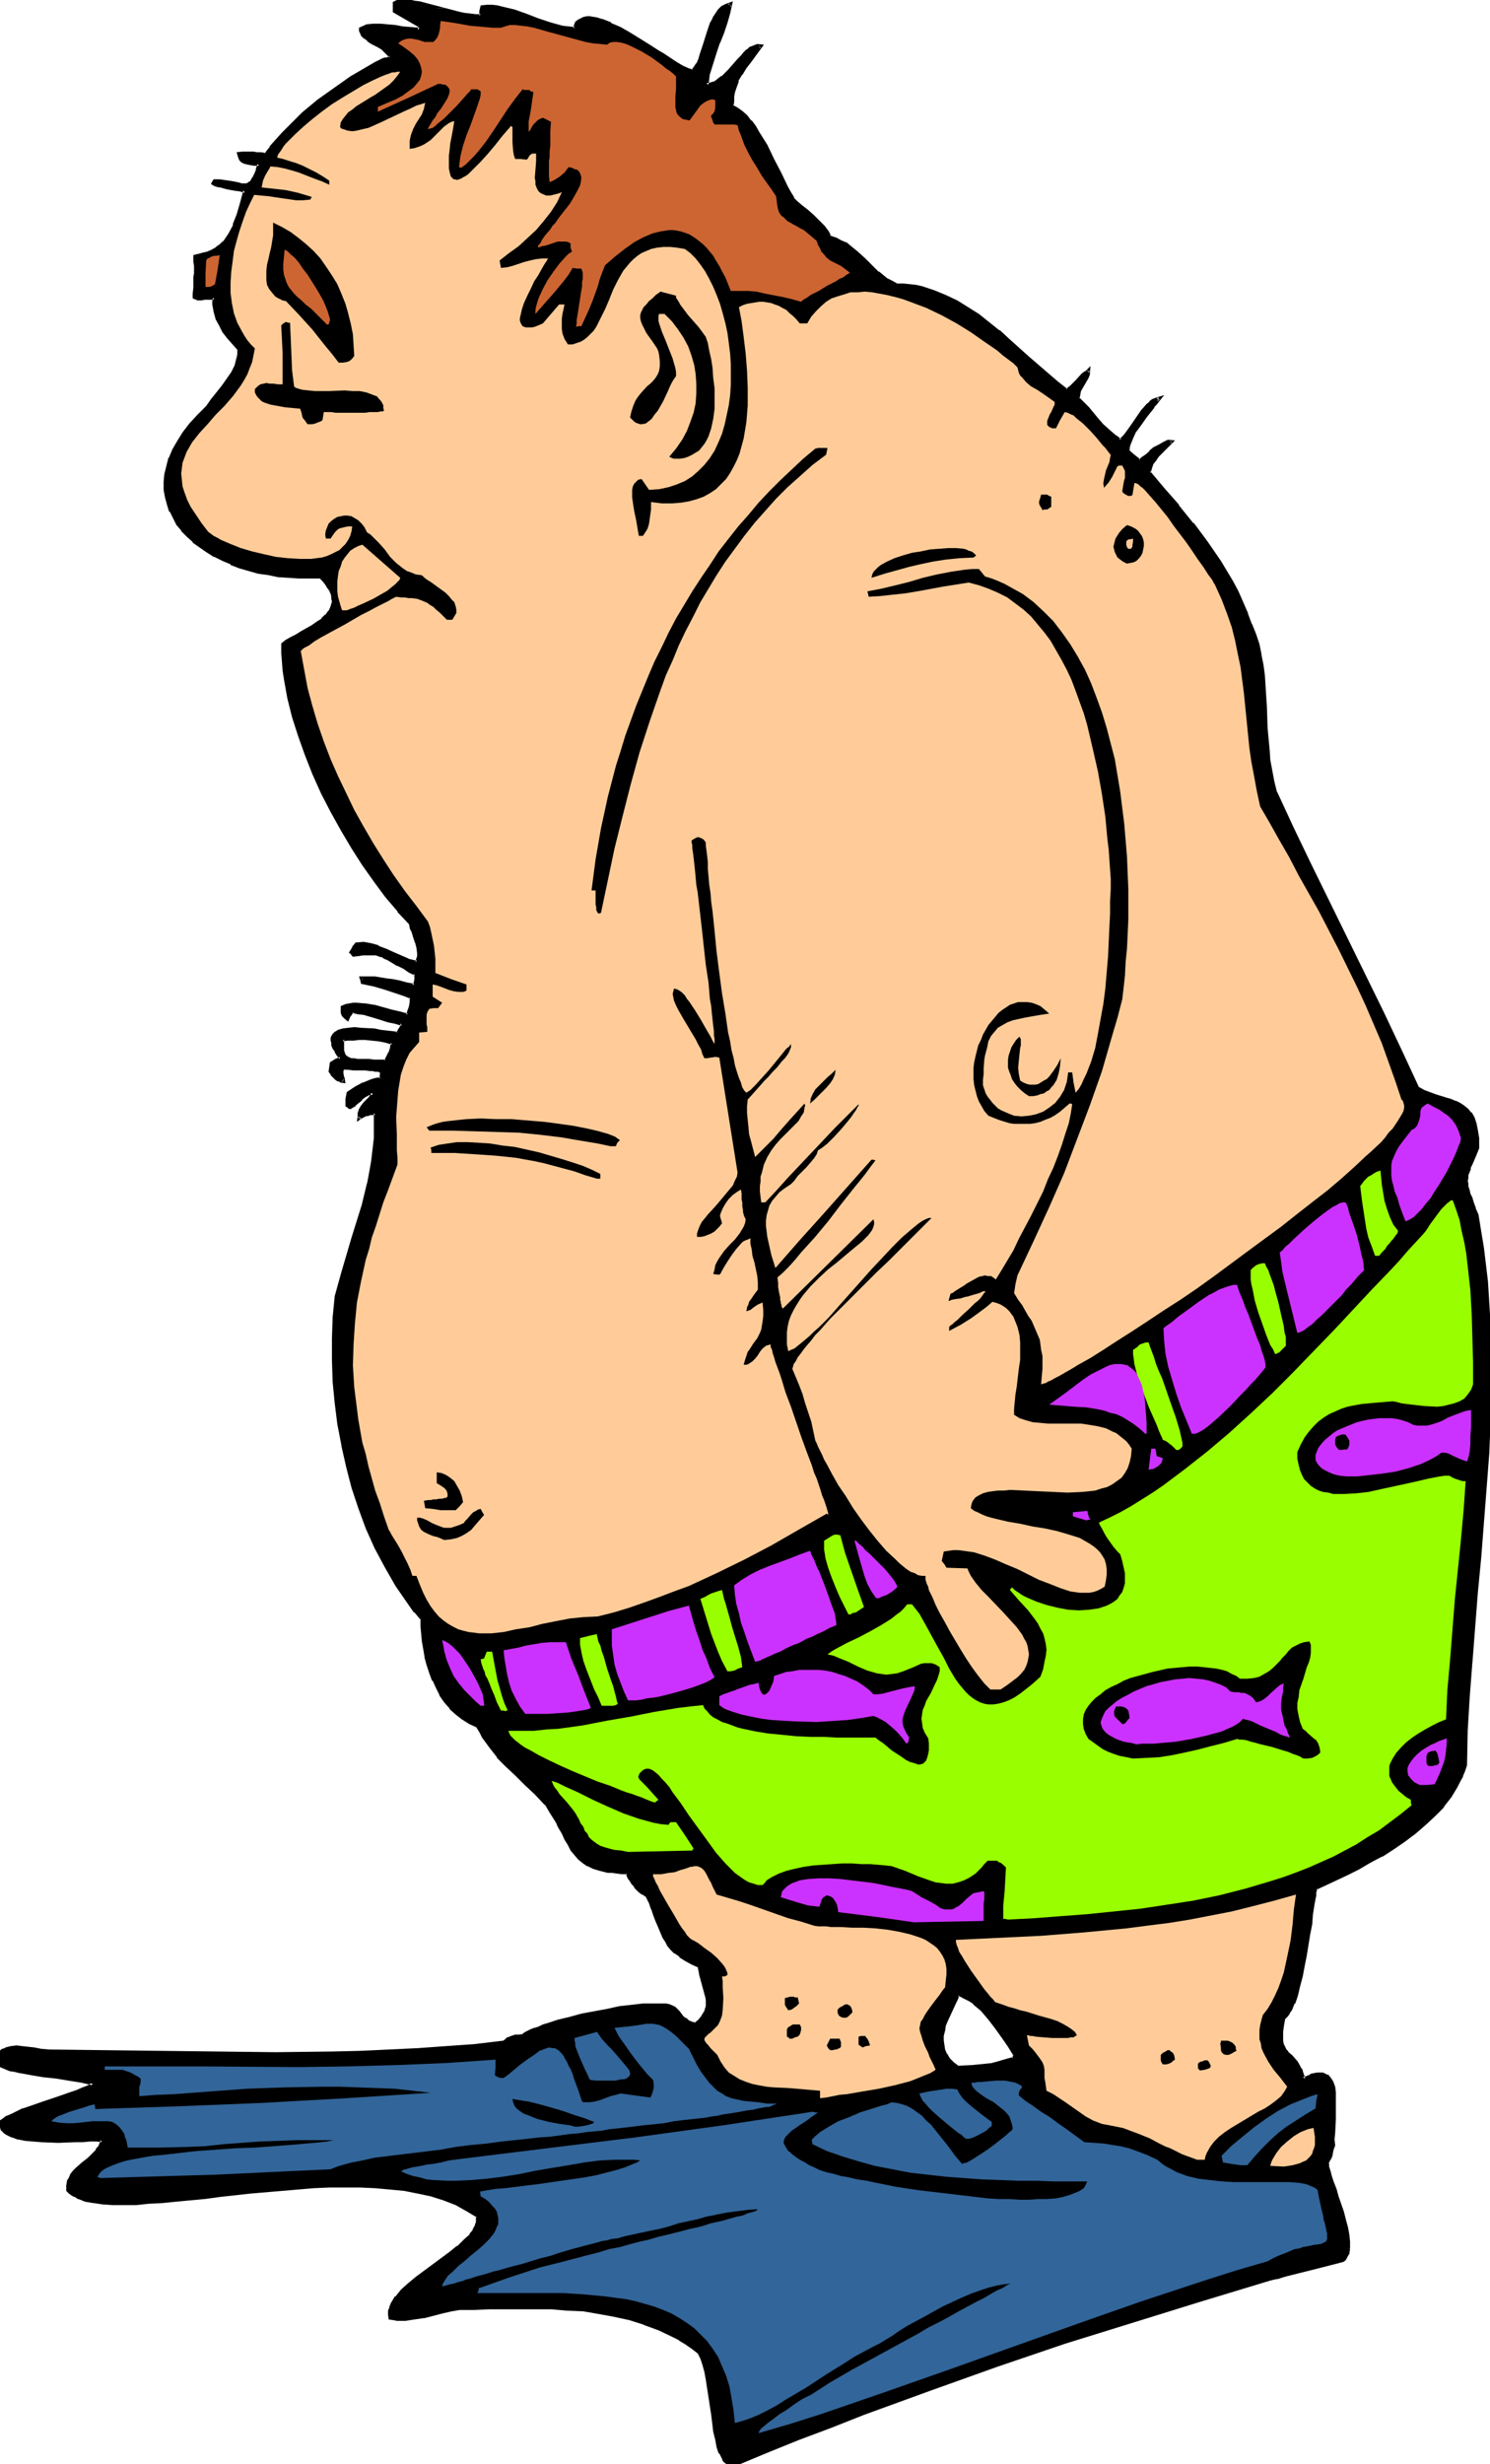
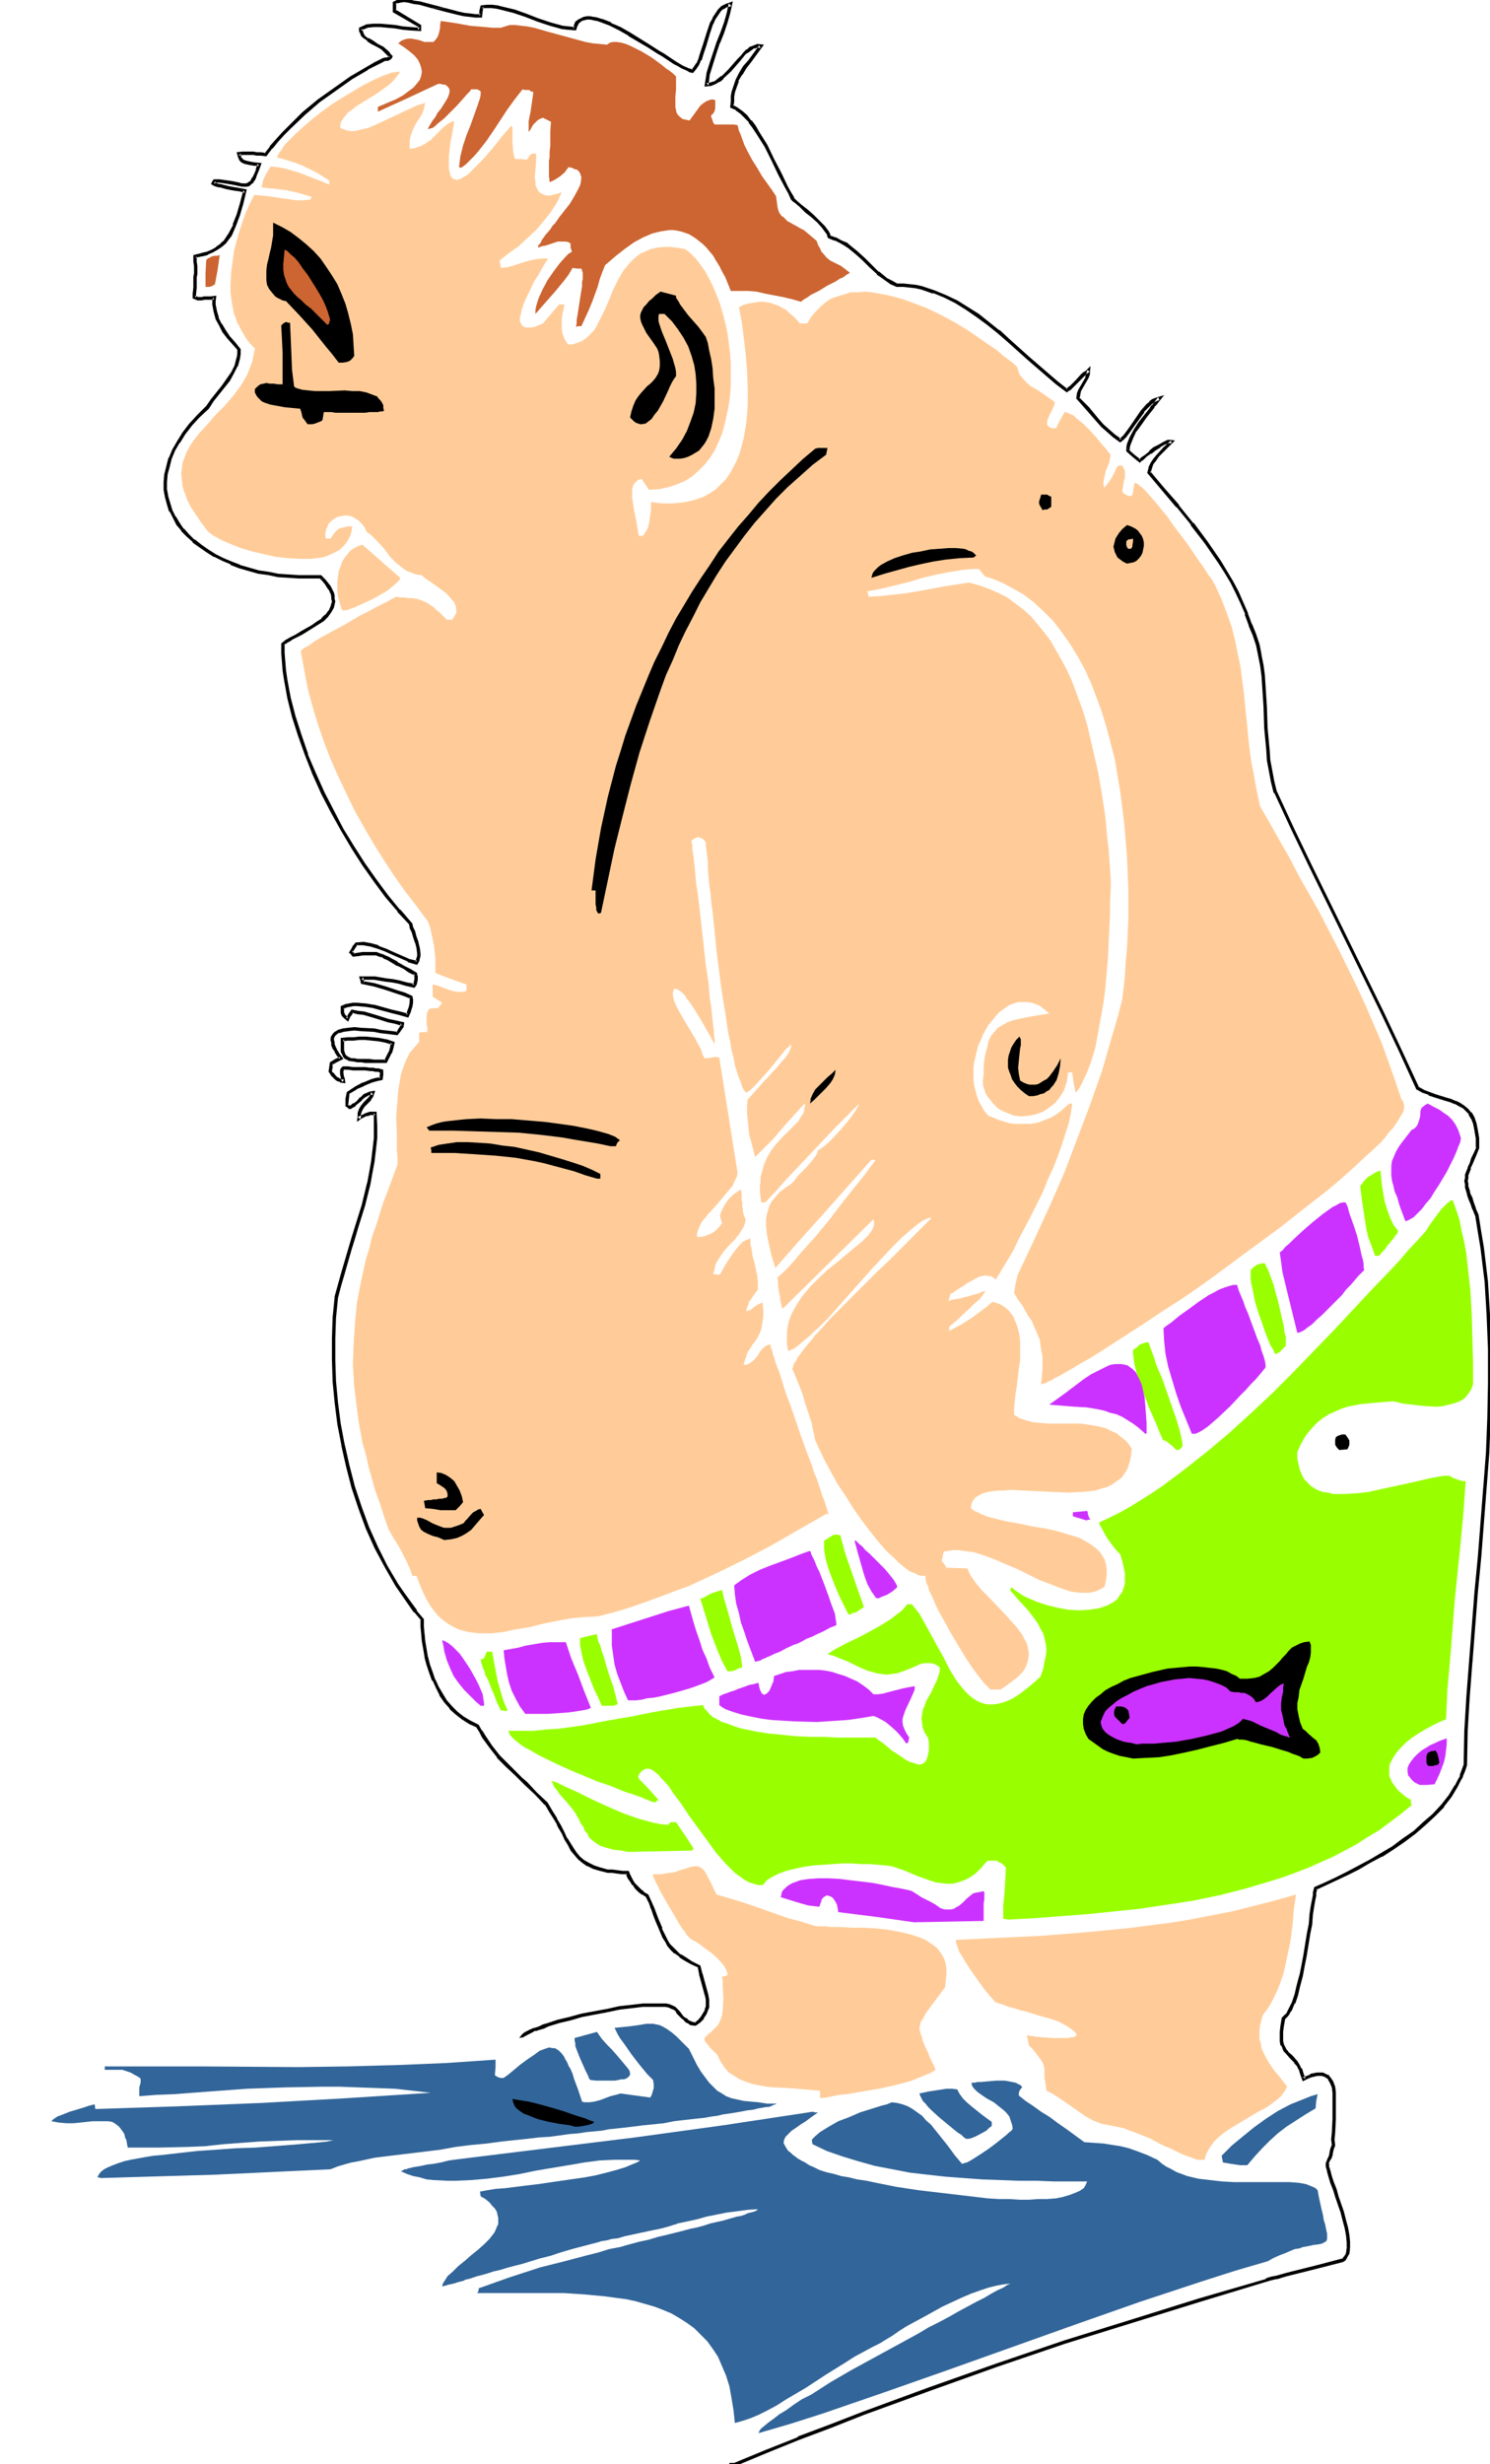
<svg xmlns="http://www.w3.org/2000/svg" fill-rule="evenodd" height="588.515" preserveAspectRatio="none" stroke-linecap="round" viewBox="0 0 2204 3642" width="356.119">
  <style>.brush1{fill:#000}.pen1{stroke:none}.brush2{fill:#326599}.brush3{fill:#fc9}.brush4{fill:#cc32ff}.brush5{fill:#9f0}</style>
-   <path class="pen1 brush1" d="m1417 3056 21-1 20-2 10-2 11-2 10-3 11-4 1-3v-2l-8-13-9-14-10-14-10-13-11-12-6-6-6-5-6-4-6-4-6-2-6-2-2 5-3 7-7 12-6 14-2 8-2 7-1 7-1 8 1 7 2 7 3 7 4 6 6 7 8 6zm-338 586-2-1-3-3-2-2-2-3-4-8-3-9-3-10-2-12-4-25-4-26-1-13-2-13-3-11-2-11-4-10-4-8-9-7-10-7-9-6-10-5-21-10-22-9-22-6-22-6-23-4-23-3-24-2-23-1-23-1h-24l-45 1h-23l-21 1-12 2-13 3-28 6-14 3-13 1-6 1h-6l-6-1-5-1v-11l1-5 3-5 2-5 4-4 8-10 10-10 11-9 50-36 12-9 10-10 8-9 4-4 3-5 2-5 1-4 1-5-1-5-15-10-16-8-18-7-19-6-20-5-20-3-21-3-22-2h-22l-23-1-23 1-23 1-47 3-47 5-45 5-23 2-21 3-21 2-21 2-19 1-19 1h-33l-15-1-14-1-12-3-11-4-4-2-5-2-4-3-3-3v-6l2-6 2-6 3-4 3-5 4-4 9-8 9-7 8-8 4-5 3-4 2-5 2-6h-29l-11 1H61l-12-1-11-1-11-2-9-3-7-4-3-2-3-2-2-3-1-3-1-3-1-4 5-3 6-4 7-3 8-4 8-3 10-4 20-6 21-7 20-7 9-4 9-4 8-3 7-4-18-4-18-3-19-3-19-3-17-3-17-2-8-2-7-2-7-2-6-3-1-10-1-10 4-3 5-1 7-2 9-1h8l9 1 9 2 10 1 11 2h83l83 2 84 1h85l84-1h42l43-2 42-2 42-3 43-4 42-4 3-3 4-2 5-3 3-1h3l5-1h5l2-2 3-2 4-1 4-3 5-2 6-2 7-2 7-3 15-4 17-4 18-5 37-8 18-3 18-2 17-2 7-1h21l6 1 5 1 4 1 3 2 3 3 3 3 7 7 4 4 4 3 5 2 5 2 6-5 5-5 4-6 2-5 1-5 1-5v-6l-1-5-3-11-3-11-4-11-2-11-11-5-9-6-8-5-7-5-5-5-5-5-3-6-4-6-5-12-5-14-3-8-3-8-4-9-5-10-6-4-5-4-5-5-4-5-3-4-2-5-3-3-1-4h-8l-7-1-8-1-6-1-11-2-10-4-8-4-7-4-7-5-5-6-5-7-4-7-5-8-4-9-6-10-2-5-3-5-7-11-7-12-16-15-14-15-7-7-8-7-13-13-13-13-11-14-11-15-4-8-5-8-11-5-10-7-10-7-8-8-8-10-7-10-5-10-5-11-5-11-3-12-3-11-3-12-1-11-1-11-1-11v-11l-10-12-19-26-9-13-16-27-14-28-13-29-12-30-9-30-9-31-7-31-5-32-4-31-3-32-1-31v-32l1-30 2-31 5-18 5-18 11-34 5-17 5-16 9-33 8-32 4-16 3-17 2-17 1-17v-37h-4l-4 1-5 1-5 3-3 1-3 2v-7l3-6 2-5 4-4 7-7 3-4 2-5-3 1h-4l-6 4-5 4-5 5-4 3-4 3-2 1h-2l-2-1-2-1 1-9 1-10 11-7 12-6 12-4 7-2 7-2v-6l1-5-5-1-5-1h-4l-4-1h-10l-4-1h-18l-7-1-2 2v7l1 5v3l1 3-4-1-4-1-3-2-2-2-4-5-3-4 1-6 1-5 7-4 7-4-4-6-3-5-2-4-2-5-1-3v-7l1-3 1-2 2-2 2-1 3-2 6-2 8-1h19l19 2 10 1 9 1 8 2 7 1 3-4 2-3 2-4 1-4-11-2-10-3-19-6-17-4-8-2-9-1-4 5-3 6-3-2-2-3-2-2-1-2v-4l1-2v-2l5-2 11-2h17l13 2 25 7 13 4 12 3 3-7 2-7v-14l-10-3-10-4-9-3-9-3-16-4-18-4v-4l-1-3 18 1 18 2 10 1 10 3 10 2 11 3 1-2 2-2v-14l-9-5-8-4-7-4-4-2-3-1-5-4-5-2-5-3-4-2-8-2-5-1h-9l-6 1h-7l-7 2-2-3-2-2 4-6 4-6h11l10 1 11 4 11 4 11 5 23 10 12 4 2-3 1-3v-8l-1-8-1-8-3-8-3-8-2-6-2-5-17-20-18-22-17-22-17-24-16-26-16-26-15-27-14-27-12-29-12-28-10-28-9-28-7-28-5-27-1-13-2-13-1-13v-13l5-4 7-4 8-4 8-4 16-10 8-5 7-5 6-6 5-6 3-7 1-4 1-4v-4l-1-4-1-4-2-5-3-4-3-5-4-5-5-6-16 1h-16l-15-1-15-2-15-2-15-3-14-4-13-4-13-5-12-5-12-6-11-7-11-7-9-7-9-8-8-9-7-9-5-9-5-10-4-10-3-10-1-11v-11l1-12 2-11 4-13 5-12 7-12 8-12 10-13 11-13 14-13 7-11 16-20 7-10 7-10 5-10 4-12 1-6v-6l-8-9-8-10-7-9-5-9-5-10-3-10-1-10v-10h-8l-6 1h-12l-4-1v-6l1-9v-5l1-7v-34l9-2 9-3 7-3 7-4 5-4 6-5 8-11 7-14 6-15 5-17 5-19-8-1-7-2-5-1-6-1-4-1h-3l-3-1h-3l-3-2h-3l-3-2 1-2 1-2h8l7 1 7 1 5 1 5 2 5 1h4l3 1 4-1 3-1 2-1 3-3 2-4 3-6 3-7 2-8-6-1h-6l-5-1-4-2-3-1-3-3-2-3-1-5h27l5 1h8l8-10 8-10 9-10 10-10 21-20 23-19 23-17 24-17 24-14 12-7 12-6h3l2-1h3l2-2 1-1-3-4-3-3-7-6-7-4-7-4-7-4-5-5-3-2-1-3-1-3v-4l9-3 10-1 10-1 10 1 11 2 12 1 12 2 12 1v-6l-36-22V4l3-2 5-1h6l6 1 8 1 9 2 18 5 19 5 20 4 8 2 9 1 9 1h7l1-7 1-6 7-1 8 1h7l8 2 17 5 18 6 17 6 19 6 18 5 9 2 9 1 1-5 3-4 2-3 4-2 4-2h14l6 2 6 2 13 5 14 7 14 7 29 18 13 9 7 4 7 4 12 8 5 3 5 3 9 4 3 1 3 1 4-4 4-6 3-7 3-7 5-15 4-16 6-15 3-7 4-7 4-5 5-5 5-3 7-2-3 14-5 14-5 14-5 15-6 15-5 15-4 16-3 16 7-1 6-2 5-4 6-3 10-11 9-10 5-6 4-5 5-4 4-4 5-3 4-3 5-1h5l-8 12-8 10-7 10-6 9-6 10-4 11-1 6-1 7-1 7v7l7 4 7 5 6 6 7 7 6 9 5 8 12 19 10 21 11 21 9 19 5 9 4 9 3 2 3 3 7 6 8 7 9 8 8 8 8 8 3 4 3 3 2 4 1 3 8 3 8 4 7 4 6 4 12 9 10 9 10 10 10 10 7 5 6 5 8 4 7 4 10 1h9l9 2 9 2 18 5 17 7 16 8 17 10 15 11 16 11 15 12 14 13 29 26 29 25 15 12 14 11 3-2 3-3 4-4 5-4 9-10 4-4 4-3v6l-2 5-11 19-2 5-1 7 15 15 14 16 8 9 8 8 8 7 10 7 3-3 4-4 6-8 7-9 13-20 8-8 4-4 4-2 4-3 5-1-3 3-3 4-4 5-3 4-8 10-8 11-7 10-5 11-3 5-1 5-1 5-1 4 9 7 9 8 2-1 2-2 5-5 6-5 7-5 7-4 7-4 6-2 3-1 2 1-10 10-10 10-5 6-4 6-3 6-1 7 20 25 22 25 21 26 21 28 20 28 9 15 9 15 8 15 7 16 7 16 6 16 5 15 5 15 4 15 2 15 2 16 2 15 1 31 2 31 2 32 2 16 2 15 4 16 4 16 25 54 26 54 53 109 54 109 26 55 26 56 9 5 8 3 9 4 15 5 8 2 6 2 7 3 6 4 5 4 5 6 4 6 2 8 2 5 1 5 1 6v6l1 7v7l-4 10-3 7-3 7-3 6-2 6-1 4-1 5v9l1 4 1 5 1 6 3 6 3 7 3 8 3 10 5 24 4 25 2 24 3 25 2 25 2 25 2 50v51l-1 51-3 51-3 52-8 103-5 51-9 103-3 52-3 50-2 51-2 8-3 8-4 7-4 8-9 14-11 15-13 13-14 13-15 13-15 12-17 11-17 10-17 10-17 9-17 9-16 8-15 7-15 7-1 2v4l-1 4-1 5-1 11-2 13-2 13-2 15-5 31-3 16-4 15-3 15-4 13-4 12-5 10-2 4-2 4-3 3-3 3-2 10-1 9v13l2 6 2 4 2 4 3 3 6 7 7 7 3 5 3 6 3 6 2 8 6-2 5-2 5-2h4l4-1 4 1 6 2 2 1 2 3 4 5 2 8 1 7 1 10v9l-1 21-1 20v18l-1 5-1 4-2 7-2 5-1 2-2 4v2l1 3 1 7 3 8 3 9 3 10 4 11 7 23 4 11 2 12 3 10 1 10v9l-2 8-1 3-2 3-1 3-3 2-39 10-18 5-17 4-8 2-7 1-7 2-5 2-5 1-3 1-3 1h-1l-99 29-100 31-100 32-99 34-99 34-98 37-49 18-48 19-48 19-46 19h-8zM561 1569h9l7-14 3-6 1-7-10-3-11-2-10-2h-27l-9 1h-8v12l1 5 1 4 1 3 2 2 3 2 2 1 4 1 4 1h5l5 1h19l8 1z" />
-   <path class="pen1 brush1" d="m1417 3058 21-1 20-2 10-1h1l10-3 11-3 11-4 2-4 1-3-9-14-9-14-10-14-10-13v-1l-11-12-6-6-6-5-6-4-6-4-7-3-8-2-3 7-3 6-7 13-6 14v1l-3 7-1 7v1l-2 7v8l1 7v1l1 7h1l3 7 4 7h1l6 7 9 6 2-4-8-6-6-6-4-7v1l-3-7-1-7v1l-1-8v1-8 1l2-8v1l1-8 3-7 6-13 6-13 3-6 2-6-2 1 6 2h-1l6 3 6 3 6 4h-1l6 5 6 5 11 13 10 13 10 14 9 13 8 13v-2l-1 3-1 3 2-2-11 3-10 3-11 3h1l-10 1-20 2-21 1 2 1-2 4zm-338 582h2l-3-2v1l-2-2-3-3 1 1-2-3-4-8-3-9-2-10-3-11-3-25-4-27-2-13-2-12-2-12-3-11-3-9-1-1-4-8-10-8-9-7-10-6-10-6-21-10-21-8h-1l-22-7-23-5-22-4-24-4-23-1h-1l-23-2h-92l-23 1h-21l-13 2-13 3-28 7h1l-14 2-14 2h1-12l-5-1-6-1 2 2v-5 1-6 1l2-5 2-5 2-5v1l4-5-1 1 9-10 10-10h-1l12-9 50-36 11-9 1-1 10-9 8-9h1l3-5 3-5 2-5 2-5v-11l-16-11h-1l-16-8v-1l-18-7-19-6-20-4-21-4-21-2-22-2-22-1h-46l-23 1h-1l-46 4-47 4-46 5-22 3-22 2-21 2-20 2-19 1-19 2h-33l-15-1-13-2-12-2-11-4-4-2-4-2-4-3v1l-3-4v2l1-6 1-6v1l2-6v1l3-5 3-5v1l4-4 9-8h-1l9-8 9-8 3-4h1l3-5 2-5 1-1 2-8-11-1h-10l-11 1h-11l-25 1-25-1-12-1-11-1-10-2-9-3v1l-7-4-3-2h1l-3-2v1l-2-3-1-3v1l-1-4v1-4l-1 3 4-4 6-4 7-3 8-4 8-3 10-3 20-7 21-7 20-7 9-3v-1l9-3 8-4 13-7-24-6-19-3-19-3-18-2-18-3-17-3h1l-8-2-8-1-6-3v1l-6-3 1 2-1-10v-10l-1 2 4-2H5l5-2H9l8-2 8-1 8 1 8 1 9 1 10 2 11 1h1l83 1 83 1 84 1 85 1 84-1 42-1 43-2 42-2 42-3 43-3 43-5 4-3 3-2 5-3v1l3-1 3-1h-1 5l4-5 1-1-5 1h-6l-3 1-3 1-5 2h-1l-3 3-4 3 1-1-42 5-42 3-42 3-42 2-43 2-42 1-84 1-85-1-84-1-83-1-83-1-11-1-10-2-9-1-9-1-8-1h-1l-8 1-8 2-1 1-4 1-5 4v11l2 12 7 3 7 3 7 1 8 2h1l16 3 18 3 19 2 18 3 19 3 17 4-1-4-6 4-8 3-9 4-9 3-20 7-21 7-20 7-9 3h-1l-8 4-8 4-7 3H9l-5 4-6 4v5l1 4h1l1 4 3 3 2 2 3 2 8 4h1l8 3h1l10 2 12 1 12 1 25 1 25-1h11l11-1h10l8 1-2-3-2 5-2 5v-1l-4 5h1l-4 4-8 8-9 7-9 8-4 4-4 5-2 5-3 5v1l-1 6v8l4 4 4 3 4 2h1l4 3h1l10 4 12 2h1l13 2 15 1h34l19-2 20-1 20-2 21-2 22-2 22-3 45-5 47-4 47-4 23-1h46l22 1 22 2 21 2 20 4 19 4 19 6 18 7 16 9 15 9-1-2v5-1 5l-2 5 1-1-3 5-2 5v-1l-4 5h1l-9 8-10 10v-1l-11 9-50 37-12 10-10 9-8 10h-1l-3 5-3 5-2 5v1l-2 5v6l1 7 7 1 5 1h13l13-2 14-2h1l27-7 13-3 12-2h21l23-1h92l23 2 24 1 23 4 22 4 23 5 22 7h-1l22 8 21 10 10 5h-1l10 6 10 7 9 7-1-1 4 8 3 9 3 11 2 11 2 13 2 13 4 26 3 25 3 12 2 11 3 9h1l4 8 1 3 3 3 3 2v1l3 2 1-5z" />
  <path class="pen1 brush1" d="m768 3012 6-1 3-2 3-1h-1l4-2 4-2 5-3v1l6-2 7-2 6-3 16-5 17-4 17-5 37-7 19-4 17-2 17-2h8-1 27-1l5 1 4 2 3 1 3 2 2 4 7 7 4 3v1l4 3h1l4 3 8 1 7-5 5-5v-1l4-6 2-5 2-5v-12l-1-5v-1l-3-11-3-11-3-11v1l-3-12-12-6-9-6-8-5v1l-6-6-5-5-5-5-3-5-3-6-6-12h1l-6-14-3-8-3-8-4-9-5-11-7-4h1l-5-4-5-5-4-4-3-5-2-4-2-4-2-5h-10 1l-8-1-7-1h-7l-11-3-9-3-8-4-7-4-6-5-5-6-4-6-5-8-5-8v1l-4-9-5-10-3-5-3-5v-1l-7-11-7-12-16-15-14-15-8-7-7-7-13-13-13-13-11-14-10-15-5-8v1l-5-9-12-6-10-6-9-7-8-8-8-9-6-10-6-10-5-11v1l-4-12-4-11-3-12v1l-2-12-2-12-1-11v1l-1-11v-11l-11-13h1l-19-26-9-13-16-27-14-28-13-29-11-30-10-30-8-31-7-31v1l-6-32-4-31-3-32-1-31v-32l1-30 3-30 5-19 5-17 10-35 5-16 5-17 10-32 8-32 3-17 3-16 2-17 2-18v-18l-1-21h-10l-6 2-8 4-4 2 4 3 1-4v-4l2-5 3-5-1 1 4-4 7-7v-1l3-4 3-9-7 1-3 1-7 3-5 5h-1l-4 5-5 4v-1l-4 3h1l-2 1h1-2 1l-3-1 1 1-2-2 1 2 1-9 1-9-1 1 12-7h-1l12-5h-1l12-5 7-2 9-2 1-8v1-8l-3 5-2-3v5l-1 6 2-2-7 1-7 2-12 5h-1l-11 6-12 8-2 10v11l3 2 2 2h3l3-2 4-2v-1l5-4 5-4h-1l6-5-1 1 7-4-1 1 3-1h3l-3-4-1 5v-1l-3 4-7 7-4 5-3 5-2 6v4l-1 9 7-5 8-4v1l5-2h7l-2-3v37l-2 17-2 17-3 17-3 16v-1l-8 33-10 32-5 16-5 17-10 34-5 18-5 18v1l-3 30v1l-1 30v32l1 31v1l3 31 4 32 6 31v1l7 31 8 31 10 30 11 30 13 29 15 28 16 28 9 13 18 26h1l10 12-1-2v11l1 11 1 11 2 11 2 12v1l3 11 4 12 4 11h1l5 11 5 10v1l7 10 8 9v1l9 8 9 7 11 7 11 5-1-1 5 8 4 8 11 15 11 14v1l13 13 14 13 7 7 7 7 15 14 15 16v-1l7 12 7 11 3 5 2 5 6 10 4 9 5 8 4 8 5 6 6 7 6 5 7 5h1l8 4 10 3 12 3h6l7 1 8 1h8l-2-1 1 4 2 4 3 4 3 5h1l3 5 5 5 5 4h1l6 4-1-1 5 10 3 9v-1l3 9 3 8 6 14 5 12 4 6 3 6 5 6 5 5h1l7 5v1l8 5 9 5 11 5-1-1 2 10v1l3 11 3 11 3 11v-1l1 6v-1 6-1 6-1l-2 6 1-1-3 5-3 5-4 5-6 5 2-1-6-1h1l-5-2-4-4v1l-4-3-6-8-3-3-3-3-4-2-5-2-5-1h-34l-17 2-18 2-18 4-38 7-18 5-17 4-15 5-7 2-6 3-6 2h-1l-5 2-4 2-4 2-3 2-2 2-4 5z" />
  <path class="pen1 brush1" d="m567 1581-7-2h-4l-4-1h-5l-7-1h-18l-7-1h-8l-3 3-1 3v5l1 5v1l1 3 1 3 3-3-4-1-4-2h1l-3-1-2-2-4-5v1l-3-4 1 1 1-5v-6l-1 2 7-4 10-5-6-8-3-5-2-4-2-5v1-4l-1-3v-3 1l1-3v1l1-3v1l2-2h-1l3-1h-1l3-2v1l6-2 8-1h-1l9-1 10 1h-1l20 1 10 2 9 1 8 1 8 1 4-5 2-3 3-4 1-7-13-3-10-2-19-6-17-5-9-1-10-2-5 7-3 6 3-1-3-3 1 1-3-3 1 1-2-3 1 1-1-2v1-8l-1 2 5-2h-1l11-2h5l12 1 13 2h-1l26 7 12 3 14 4 4-9v-1l2-6 1-6v-5l-1-5-11-5-10-3-9-3-9-3-17-5-17-3 2 2-1-4-1-4-2 4h18l18 3 9 1 10 2 10 3 13 3 3-4 1-3 1-5v-6l-1-1v-3l-10-6-8-4-7-4-4-2h1l-3-2-6-3-5-3-5-2-4-2h-1l-8-3h-21l-6 1-7 1 2 1-1-2h-1l-2-3v3l4-6 4-6-2 1h11-1l11 2 10 3 11 4 11 5 23 10v1l14 4 3-5 1-4 1-4v-4l-1-8-2-8v-1l-3-8-2-8-3-6-1-5-18-21v1l-18-22-17-23-17-24-16-25-16-26-14-27-14-27-13-29-12-28 1 1-10-29-9-28-7-27-5-27-2-14-1-13v1l-1-13v-13l-2 2 6-4 7-4h-1l8-4 8-4 16-10 8-5 8-5 6-6 5-7 4-7v-1l1-3v-1l1-4-1-4v-5l-1-4-5-10-4-5-4-5-9-2 5 5 4 5 3 5 3 4 2 5v-1l1 5v3l1 4-1 4v-1l-1 4-3 7v-1l-5 7v-1l-6 6h1l-8 5-7 5-16 9-8 5-8 4-7 4-6 5v14l1 13 1 13 2 13 5 28 7 28 9 28 10 28 11 28 13 29 14 27 15 27 16 27 16 25 17 24 17 23 18 21v1l18 19-1-1 1 5v1l3 6 2 7 3 9v-1l2 8 1 8v4l-1 3-1 3h1l-2 3 3-2-13-3h1l-23-10-11-5-11-4v-1l-11-3-11-2-12 1-5 6v1l-5 8 4 3h-1l3 3 9-1 6-1h19l8 3v-1l4 3 5 2 5 3 5 3 3 2 3 1 8 4 7 5 10 5-2-3v2l1 2v4l-1 5-1 2v-1l-1 3 3-2-11-2-11-3-10-2-9-1-18-3h-23l2 6 1 5 19 4 17 5 9 3 9 3 9 3 10 4-1-2v7l-1 6-2 6v-1l-2 8 2-2-11-3-13-3-25-7h-1l-12-2h-1l-12-1h-6l-11 2-7 3v10l1 3 1 2 1 1 2 2 6 5 4-9v1l4-6-2 1 8 2 9 1 17 5 19 6 10 2 10 3-1-4-1 4-2 4v-1l-2 4-2 3 2-1-7-1-9-1-9-1-9-2-20-1-10-1-9 1-8 1-7 2-3 2-2 1-3 3-1 2-1 1-1 3v4l1 3v4l2 5 3 4v1l3 5 4 5 1-3-7 3-8 5-1 7-1 7 3 4v1l4 4 3 3 3 2 4 1v1l8 1-1-7-1-3v1l-1-6v1-5 1l1-2-1 1 2-2-2 1h7l7 1h6-1 13l7 1h-1 5l4 1h4l5 2 3-5z" />
  <path class="pen1 brush1" d="m481 856-6-6h-33l-15-1-15-1-15-3-14-2-14-4-14-4h1l-13-5-12-5-12-6-11-7-10-7-10-8v1l-8-8-8-9v1l-6-9-6-10v1l-5-10-3-10-3-10-2-11v1-11l1-12 3-11 3-12 5-12 7-12v1l8-13 10-13 11-12 14-13 7-11 16-20 8-10 6-11 5-10 1-1 3-11 1-7v-7l-8-10-8-9-6-9-6-10v1l-5-10 1 1-3-10-2-10v-5l1-8-8 1h-10l-4 1h-5l-2-1-3-1 2 3v-6 1l1-10v-16 1l1-5v-12l-1-6v-8l-2 2 9-2h1l8-2 1-1 7-3 7-4 6-4 6-5 9-12 6-14 6-16 5-17 5-21-10-2-6-1-6-1-5-1-4-1-4-1-3-1h-2l-4-1-2-1 1 1-3-2v3l2-2v-2l-2 2h8l7 1 6 1 6 1 5 1 4 1h1l4 1h7l4-1 3-3 3-2v-1l3-4 2-6 3-7 4-11-10-1-6-1-5-1-3-1-3-1-2-3v1l-2-3h1l-1-4-3 3 6-1h16l4 1h6l9 1 9-12v1l8-10 9-10 10-10 21-20 22-19 24-17 24-17 24-14h-1l12-6 12-6h-1l3-1h3l3-1 3-2 2-4-4-4v-1l-3-3-7-6-8-4-7-5-7-4v1l-5-4-2-3 1 1-2-3h1l-2-3v-3l-2 3 10-4h-1l10-1h10-1l11 1 11 1 12 2 11 1 16 1v-9l-38-23 1 2V4l-1 2 4-2-1 1 4-1 6-1h-1l7 1 8 2 8 1 18 5h21l-19-5-19-5-8-1-8-2-7-1-6 1-5 1-6 3v15l38 22-1-2v6l3-3-13-1-12-1-11-2-11-1-11-1h-11l-10 1-11 5v5l2 4 1 3 3 3 6 4v1l6 4 8 4 7 4 6 6 3 3 3 3v-3l-1 2 1-1-2 1-2 1h-3l-3 1-12 6-12 7-24 14-24 17-24 17-23 19-20 20-10 10-9 10-9 10v1l-8 10 2-1-7-1h-6l-5-1h-16l-9 1 2 7 2 5 3 3 4 2 4 1 5 1 6 1h7l-2-3-3 9 1-1-3 7-3 6v-1l-2 4-2 3v-1l-3 2h1l-3 1h-3 1-4l-4-1h1l-5-1-5-1-6-1-7-1-7-1h-9l-2 3-2 4 5 3 3 1 4 1h2l3 1 4 1h-1l5 1 5 1 6 1 7 1 7 2-2-4-5 19-5 17-6 15h1l-7 13-8 12v-1l-5 5-6 4h1l-7 4-7 3-9 2h1l-12 3v10l1 6v12-1l-1 5v16l-1 9v7l5 2 2 1h6l5-1h10l4-1-2-2-1 5v5l2 11 3 11 5 9 5 10 7 9 8 9 8 9-1-1v6l-1 6v-1l-3 12-5 10-7 10-7 10-16 20-7 10-13 13-12 13-10 13-8 13-7 12-5 12-1 1-3 12-3 12-1 11v12l2 11 3 11 3 10h1l5 10 5 10 7 8v1l8 8 9 8v1l10 7 10 7 11 7h1l12 6 12 5v1l13 5 14 4 14 4 15 2 14 3 16 1 15 1h32l-2-1 9 2z" />
  <path class="pen1 brush1" d="m638 12 19 5 20 5 9 2 9 1 8 1h10l1-10v1l1-7-2 2h15-1l8 1 8 2 16 4 18 6 18 7 18 6 18 5 9 1 12 1 2-6 2-4-1 1 3-3 3-2h-1l4-1 4-1h5l5 1h-1l6 1 6 2 13 5 14 7 14 8h-1l29 17 14 9 7 4 6 4 12 8 6 3 5 3 9 4 3 2h1l4 1 5-6 4-6 3-7h1l2-7 5-15 5-17 5-15v1l3-7 4-6 4-6-1 1 5-5v1l6-4-1 1 7-2-4-4-3 14-4 14-5 14-6 15-5 15-5 15-5 16v1l-3 19 10-1 7-3 5-3h1l5-4v-1l11-10 14-16 4-5 4-5 5-3 4-3 4-3v1l5-2h-1l5 1-2-4-8 11-8 11-8 9-6 10-5 10-4 12-2 6-1 6v8l-1 9 9 4h-1l7 5 6 6 7 7h-1l6 8 6 9 12 19 10 20 10 21 10 19 5 9 4 9 3 3 3 2 7 6 8 8 9 7 9 8 8 9-1-1 3 4 3 4 2 3h-1l2 4 10 4-1-1 8 4 7 4 6 4 11 9 10 9 10 10 11 10v1l6 4 7 5 7 5 9 4h10l9 1 9 1 9 2 17 6v-1l17 7 16 8 16 10 16 11 15 11 15 12 15 13 29 26 29 25 14 12 16 12 4-3h1l3-3 4-4 5-5 9-9 4-4 4-3-4-2-1 6v-1l-2 5h1l-11 19-2 5-1 8 15 17 14 16 8 9 8 7 9 8 11 8 5-4 4-4 6-8 7-10 14-19h-1l8-8 4-4-1 1 4-3 5-3-1 1 4-2-2-4-3 4-3 4-3 4h-1l-3 5-8 10-8 10-7 11-6 11-2 5-2 5-1 5 5 6v-5l1-4 2-5 2-5 5-11v1l8-11 7-10 8-10 4-5h-1l4-4 3-4 8-10-13 4-5 2-4 3v1l-4 3-7 8-1 1-13 19-7 10-6 8-3 3-4 3h4l-10-7-8-7-9-8-7-8-14-17-15-15 1 2 1-6 1-5 11-19 2-5 1-13-8 8h-1l-4 3-9 10-4 4-4 4-4 3-2 2h2l-14-11-14-12-29-25-29-26-14-13h-1l-15-12-15-12-16-10-16-10-17-8-17-7-18-6-9-2-9-1-10-1h-10 1l-7-4-8-4-6-5-6-5v1l-10-10-10-10-11-10-11-9-6-5h-1l-7-3-7-4h-1l-8-3 1 2-1-4-2-4-3-4-3-4-8-8-8-8-9-8-9-7-7-6-3-3-2-2h1l-5-8-5-9-9-19-11-21-10-21-12-19-5-9-6-8h-1l-6-8-7-6-7-5-7-4 1 2 1-7v-7l1-6 2-6 4-11h-1l6-10v1l6-10 7-9 8-11 11-15-10-1-5 2-5 2h-1l-4 4h-1l-4 4-4 5-5 5-14 16-10 10v-1l-5 4-5 4-7 2h1l-6 1 3 3 2-17v1l5-16 5-16 5-15v1l6-15 5-15 4-14 4-18-11 4-6 3-5 5-4 6-4 6v1l-4 7-5 15-5 16-5 15-2 7-3 7v-1l-4 6-3 4h2l-3-1h1l-4-1-9-4-5-3-5-3-12-8-6-4-7-4-14-9-29-18-14-8-14-6v-1l-13-5h-1l-6-2-5-1h-1l-5-1h-5l-5 1-4 2-4 2-4 3-2 5-1 5 2-2-9-1-9-1-18-5-18-6-18-7-17-6-17-4-8-2-8-1h-8l-9 1-2 8v7l2-2h-7l-8-1-9-1-9-2-19-5h-21z" />
  <path class="pen1 brush1" d="M1666 661v6l9 8 11 9 3-3 2-1 5-5 7-5v1l6-5 8-5h-1l7-4 6-2h-1 3-1 3l-1-4-11 10-10 11-5 6-4 6-3 6v1l-2 8 43 51v-1l22 27h-1l21 27 20 29 9 14 9 15 8 16 7 15 7 16h-1l6 16v1l6 14 5 15 3 15 3 15 2 15 1 15 2 31 1 31 3 32 1 16 3 16 3 16 4 16h1l25 54 26 54 107 218 26 55 26 57 9 5 9 3v1l9 3 16 5 7 2 7 3-1-1 7 4 6 3-1-1 5 5 5 5h-1l4 7v-1l3 8 1 5 1 5 1 6 1 6v-1 14l1-1-4 9-4 8-2 7-3 6v1l-2 5-2 5v5l-1 4v1l1 4v5l3 10v1l2 6 3 7 3 9v-1l4 10v-1l4 25 4 24 3 25 3 24 3 50 2 50v51l-1 51-2 51-4 52v-1l-8 103-5 52-8 103-4 52-3 50-1 51v-1l-3 8-3 8h1l-4 7-4 8v-1l-9 15-11 14-13 14-14 12-14 13-16 11-16 12-17 10-17 10-17 9-17 9-16 8-15 7-16 7-1 4-1 4v4l-1 5-2 10-2 13-1 14-3 15-5 31-3 16-3 15v-1l-4 15-3 13-4 12-5 10-2 4-2 4v-1l-6 6-2 12-1 9v14l1 6h1l2 4v1l2 4 3 3 6 7 7 7h-1l4 4 3 6v-1l2 7 4 11 8-4 5-2 5-1h-1l5-1h4-1 4-1l6 2h-1l3 2-1-1 3 2h-1l3 5 3 7 1 8v39l-1 20-1 10 1 8-2 5-1 4-1 6-2 5v-1l-1 3-2 5v6-1l2 7v1l2 7 3 10 4 10 3 10 8 23 3 12 3 11 2 11 1 10v-1 9l5 1v-10l-1-10-2-11-3-11-3-12-8-23-3-11-4-10-3-9-2-8-2-6v-5l-1 1 2-4 1-2 1-1 2-5 1-6 1-4 2-5-1-9 1-10 1-20v-40l-1-8-3-8-4-6-2-2v-1l-3-1-6-3h-9l-5 1-5 1v1l-5 2-6 2 4 2-3-8-2-7h-1l-3-6-3-5-1-1-6-7-7-6h1l-3-3-2-4-2-4-1-5v-13l1-8 2-11-1 1 5-5 3-4v-1l3-4 4-10h1l4-12 3-13 4-15 3-16 3-15 5-31 3-15 1-14 2-13 2-11 1-4v-5l1-3v-3l-1 2 15-7 15-7 17-8 16-8 17-10 17-9h1l17-11 16-11 16-12 15-13 14-13 13-13v-1l11-14 9-15 4-8 4-7v-1l3-7 3-9 1-51 3-50 4-52v1l8-103 5-52 8-103 4-52 2-51 1-51v-51l-2-50v-1l-3-49-3-25-3-25-4-24-4-25-4-9v-1l-3-8-2-7-3-6-1-5-2-6v1-5l-1-4v1l1-5v-4l2-5 2-5h-1l3-6 3-7 3-7 4-10v-15l-1-6-1-6-1-5-1-5-3-9-4-7h-1l-4-5-6-5-6-4-6-3h-1l-7-3-7-2-16-5-8-3-8-3-9-5 1 1-26-56-26-55-107-218-26-54-25-54v1l-4-16-3-16-3-16-1-16v1l-3-32-1-31-2-31-1-16-2-15-3-15v-1l-3-15-5-15-6-15v1l-6-16v-1l-7-16-7-16-8-15-9-15-9-15-20-29-20-27h-1l-21-26v-1l-22-25-21-25 1 3 2-7 2-6 4-5 4-6 10-10 14-14-7-1h-4l-6 3-7 4-8 4-6 5v1l-6 5-6 4-2 2-2 1h3l-9-7-8-7 1 2-5-6z" />
  <path class="pen1 brush1" d="m1992 3322-1 8v-1l-1 4v-1l-2 3-2 2h1l-3 2 1-1-38 10-36 9-8 2-7 2-7 2-5 1-5 1-3 1-3 1-1 1h1l-100 29-99 31-100 31-100 34-99 35-98 36-49 19-48 18v1l-48 19-46 19h1-8l-1 5h9l48-20 47-19 48-18 48-19 99-36 98-35 100-34 100-31 100-31 99-30h2-1l2-1 4-1 4-1 6-1 6-2 7-2 8-2 36-9 39-10 3-2 2-3 2-4 2-3 1-8-5-1zM561 1571h11l7-14 1-1 2-7 2-9-12-4h-1l-10-2-10-1-10-1h-10l-8 1h-9l-10 1v20l1 3 1 1 1 3 2 3 3 2h1l3 2 8 1 4 1h6l6 1h21v-5h-8l-7-1h-17l-5-1h-4l-3-1h1l-3-1-2-2v1l-2-3v1l-1-4v1l-1-4v1-17l-2 3 7-1h9l8-1h10-1l10 1 10 1 10 2 10 3-2-3-1 7-2 7v-1l-7 14 2-2h-9v5z" />
  <path class="pen1 brush2" d="m1122 3596 1-2v-1l3-4 5-4 6-5 7-5 9-7 10-6 11-8 12-8 14-7 14-9 14-9 31-18 33-18 33-18 33-18 15-9 16-8 15-8 14-8 13-7 13-7 12-6 10-6 9-5 9-4 6-4 5-2-10 1-11 2-12 3-12 4-14 5-14 6-28 13-27 15-13 7-13 7-11 7-10 7-10 6-8 5-12 6-13 7-13 7-14 9-29 18-29 19-29 17-14 9-13 7-14 7-12 5-12 4-11 3-2-19-3-18-3-17-5-16-6-14-6-14-8-12-8-11-10-10-9-9-11-8-11-7-12-7-12-5-13-5-14-4-14-4-14-3-15-2-15-2-31-3-31-2H706l2-4v-3l45-16 46-15 36-9 34-9 16-4 16-5 16-3 14-4 15-4 14-3 13-4 13-3 12-3 12-3 11-3 10-2 11-3 9-3 9-2 9-2 7-2 7-2 7-2 6-1 6-2 4-2 4-1 4-1 3-1 2-1 1-1 1-1-15 1-15 2-16 2-15 3-15 3-14 4-14 3-14 3h-1l-1 1-4 1-6 2-7 2-8 2-10 2-42 9-10 3-9 1-7 2-7 1-4 1-2 1h-1l-19 5-19 5-17 5-15 5-16 4-13 4-13 4-12 3-11 3-10 3-9 2-9 3-7 2-8 2-6 2-6 2-5 1-4 2-8 2-6 2-5 1-4 1-3 1-5 1 1-4 2-3 5-8 8-7 8-8 10-8 9-8 10-8 9-8 8-8 7-9 2-4 2-5 2-4v-9l-1-4-1-5-3-5-4-4-4-5-6-5-7-4-1-7 11-2 12-2 14-1 16-2 16-2 17-2 34-5 35-5 16-3 16-4 15-4 13-4 12-5 5-2 5-3-9-1h-30l-21 1-23 3-11 2-12 2-48 8-24 5-25 4-24 3-23 2-23 1h-12l-21-1-10-1-10-3-10-2-9-3-9-4 2-1 2-1 1-1h3l2-1 4-1 4-1 6-1 6-1 9-2 9-1 11-2 12-3 15-2 130-16 130-16 131-18 66-10 66-10 4 1h4l-10 7-8 6-8 5-7 5-6 4-5 5-4 4-2 4-1 5 2 4 3 5 2 3 3 2 3 3 4 3 4 3 5 3 6 3 6 4 7 3 8 4 6 2 7 2 9 2 10 3 12 2 12 3 14 2 14 3 15 3 15 3 33 5 34 4 34 4 34 4 16 1h16l15 1h15l13-1h13l13-1 10-2 10-3 8-3 7-3 6-4 3-5 2-5h-49l-25-1h-27l-54-2-27-2-27-2-27-3-26-3-26-5-26-5-25-7-23-7-23-8-21-10-1-4v-3l5-5 7-6 13-8 14-8 16-6 16-7 16-5 16-5 8-2 7-3 8 1 8 2 8 3 7 4 7 5 7 5 6 7 7 6 12 15 12 15 6 8 5 7 11 13 3-1 4-1 4-2 5-3 11-7 12-8 12-9 10-8 5-4 3-3 4-3 2-3-1-6-2-6-2-6-4-5-4-4-5-4-10-8-11-6-10-7-4-3-4-4-3-4-1-5h5l4-1h5l11-1 12-1h12l6 1 5 1 5 1 4 2 4 2 2 3-2 2-2 3-1 3v4l10 8 12 8 11 8 13 8 12 9 13 9 26 19 15 1 14 1 12 2 13 2 12 3 14 5 13 5 15 7 7 6 6 4 8 4 7 4 16 6 17 4 17 2 18 2 18 1h82l13 1 6 1 5 1 5 2 5 2 4 2 3 3 2 11 2 9 2 9 2 8 1 7 2 6 1 5 1 5 1 4v8l-1 3-3 2-4 2-5 1-8 1-4 1-5 1-6 1-5 2-7 1-7 3-7 3-8 3-9 4-9 5-48 14-47 15-94 31-94 33-188 67-94 33-93 32-47 15-48 14zm-973-377-3-1h-2l2-4 3-4 5-4 6-3 7-3 8-3 9-3 9-2 11-2 11-2 12-2 12-1 26-3 27-3 57-4 28-1 27-2 26-2 12-1 11-1 12-1 10-1 9-1 9-2h-54l-27 1-28 1-54 4-27 3-26 1-44 1h-44l-1-5-1-6-2-4-1-5-2-3-2-3-4-5-5-4-5-3-6-1h-23l-9 1-9 1-10 1H98l-11-1-11-2 1-1 2-2 3-2 3-2 8-3 10-4 20-6 9-3 4-1 4-1 1 7 61-2 61-2 124-5 125-7 125-8-26-3-27-3-26-1-28-1-27-1h-27l-55 1-56 2-54 4-53 4-26 1-26 2v-13l2-7v-6l-4-3-4-2-7-4-6-2-6-2h-26v-5h142l145 1 72-1 73-2 73-3 73-5v11l-1 12 3 2 2 1 3 1h5l7-5 6-5 6-5 6-5 11-8 9-6 8-6 8-3 6-2 6 1h3l3 2 2 1 3 3 2 2 3 4 2 4 3 5 2 5 3 5 3 7 2 7 3 8 3 8 3 9 3 9 3 1h8l7-1 8-2 16-6 8-2 7-2 22 3 22 3 2-4 1-3 2-7v-6l-1-6-2-2-3-3-4-4-4-5-5-6-4-5-10-13-9-13-8-11-3-5-2-4-2-4-1-2 10-1 10-1 8-1 7-1 6-1 6-1h10l5 1 5 1 6 3 5 3 7 5 7 6 8 8 5 5 5 5 6 12 6 12 6 10 6 8 6 8 6 6 6 6 7 4 6 4 8 3 9 2 9 2 11 1 11 1 13 2h14l-2 1-3 1-2 1-2 1-3 1h-4l-5 1-6 1-8 2-9 1-10 2-12 2-14 2-8 2-8 1-11 2-10 1-18 2-17 2-15 3-30 3-16 2-17 2-19 2-10 2-11 1-11 1-13 2-13 1-14 2-15 2-16 1-17 2-19 2-19 2-22 3-22 2-24 3-22 4-24 3-25 3-25 3-24 3-23 5-11 2-11 3-10 3-10 4-85 4-85 4-170 5z" />
-   <path class="pen1 brush3" d="m1899 3202-20-1 1-4 2-5 3-5 3-5 7-9 9-8 10-8 10-6 10-4 4-1 5-1 1 7 1 6v12l-1 4-2 5-1 4-3 4-3 3-3 3-5 2-4 2-11 3-6 1-7 1z" />
  <path class="pen1 brush2" d="m1834 3200-13-2-12-2-1-5-1-5 15-15 17-14 16-13 18-13 17-11 19-10 20-8 10-4 10-3-2 10-1 11-15 9-14 9-14 9-13 10-12 11-11 11-11 12-11 13h-11z" />
  <path class="pen1 brush3" d="m1771 3192-11-4-11-4-10-5-8-4-8-3-8-4-15-8-15-6-16-6-8-3-10-2-10-2-11-2-13-5-11-6-10-7-10-7-10-7-9-6-9-6-10-5-1-7-1-7-1-5v-12l-1-6-2-5-2-3-2-3-3-4-3-4-4-5-6-6-3-15h2l3 1h3l5 1 11 1 13 1h24l4-1h4l3-2 2-1-3-5-5-4-6-4-7-4-8-4-9-3-18-5-19-6-9-2-9-3-8-2-8-3-6-2-6-2-3-4-4-4-4-5-5-6-10-14-10-14-9-14-4-7-4-6-2-6-2-5-1-4v-3l63-3 63-3 63-5 63-6 31-4 32-4 31-5 31-6 31-6 32-8 31-8 32-9-3 21-1 11-1 12-3 24-5 24-5 23-4 12-4 11-5 11-5 10-6 10-7 9-2 7-2 8-1 7v14l2 6 1 7 3 7 7 13 8 12 10 12 10 13-4 7-5 7-7 6-8 6-9 6-10 5-10 6-10 6-20 12-9 6-9 7-7 7-6 8-5 9-2 5-1 5h-11z" />
  <path class="pen1 brush2" d="m1429 3161-3-2-4-4-5-3-5-4-11-9-12-10-11-10-5-5-4-5-4-4-2-4-2-4-1-3 14-3 13-2 13-2h8l8 1 3 6 5 7 6 6 7 6 15 12 8 6 7 5v6l-4 3-4 4-11 6-6 3-5 2-4 1h-4z" />
  <path class="pen1 brush1" d="M856 3143h-6l-7-2-15-2-16-3-16-4-8-3-7-3-6-2-6-4-5-4-3-4-2-5-1-5 5 1 6 1 6 1 7 1 16 4 18 5 17 5 17 6 16 5 7 3 6 2-2 2-1 1h-2l-2 1-4 1-5 1-7 1z" />
  <path class="pen1 brush3" d="M1213 3101v-11l-23-2-23-2-22-1-11-1-11-2-10-2-9-3-10-4-8-5-8-5-6-7-6-9-5-10-6-6-4-4-3-4-3-3-2-3-1-2v-2l1-2 1-1 2-2 2-2 3-2 3-3 4-4 4-4 3-6 3-8 1-8 1-18-1-16v-9l-1-7h4l4-2v-3l-2-5-2-4-3-4-8-9-9-8-10-7-5-4-4-3-5-3-4-2-3-2-2-2-3-3-3-5-4-5-4-6-8-14-9-15-8-14-4-7-3-7-3-5-2-5-2-4v-3h12l11-2 9-1 8-3 7-2 6-2 2-1h2l5-1h3l3 1 4 2 4 4 3 5 2 4 2 4 3 5 2 5 3 6 3 6 17 5 17 5 18 6 17 6 37 13 19 5 19 6 6 1h12l7 1h15l16 1h17l18 1 18 2 17 3 17 4 15 5 7 3 6 4 6 4 5 4 4 5 4 6 3 6 2 7 1 7v8l-1 9-1 10-4 5-4 6-7 9-6 8-5 7-4 6-3 6-3 4-1 5-1 5 1 5 2 6 2 7 3 8 5 10 2 6 3 6 3 6 3 7-8 5-10 4-10 4-10 4-23 6-23 5-24 4-23 4-11 1-10 2-10 2-9 1z" />
  <path class="pen1 brush2" d="m873 3074-2-3-1-3-4-8-4-9-4-9-4-10-3-8v-4l-1-4v-4l33-9 7 10 8 9 7 7 7 8 6 7 5 6 5 6 3 4 1 4v2l-1 2-1 1-2 2-2 1-3 1h-4l-4 1-5 1h-28l-9-1z" />
-   <path class="pen1 brush1" d="m1775 3060-2-2-1-1v-7l2-2 2-1h1l3-1 2-1h4l2 2 1 2 1 2 1 2-1 3-2 1-3 1-3 1-7 1zm-55-9-2-3-1-3v-8l3-3 4-2 3-2h3l2 2 3 2 2 4 1 6-3 2-2 2-4 2-4 1h-5zm93-14-3-1-3-3-1-3v-3l-1-7 1-2v-2h10l3 1 4 2 3 3 2 3v3l1 3-4 2-3 2-3 1-1 1h-5zm-585-7-3-3-2-4 5-10h14l1 3 1 2v7l-2 2-3 1-1 1h-3l-3 1h-4zm48-4-3-2-3-2v-12l4-1h6l1 2 2 2 2 4 1 3 1 3-6 1-5 2zm-108-13-1-1-1-1-2-1v-11l2-3 2-1 3-2 2-1h10l2 4v4l-1 4-1 3-3 3-4 1-4 2h-4zm79-31-3-1-3-2-1-2-1-2v-5l3-3 4-2 3-2 3-1 3 1 3 2 2 4 1 5-3 3-3 3-3 2h-5zm-81-11-2-3-2-3-1-2v-10l4-1 4-1h5l2 1h4l2 9-4 4-3 2-4 3-5 1z" />
  <path class="pen1 brush4" d="m1352 2841-56-8-56-7-1-6-1-5-2-4-2-3-2-3-3-2-3-1-3-1-3 2-2 1-3 4v2l-1 2-1 3-1 3-9-1-8-1-14-4-13-4-13-4 1-5 1-4 3-3 4-4 3-2 5-3 6-2 5-2 6-1 7-1 15-1h15l17 1 16 2 17 2 16 2 15 3 14 3 11 2 5 1 5 1 4 1 3 1 8 5 6 4 6 3 6 3 9 5 7 5 6 2h10l4-1 3-2 4-2 6-5 6-6 6-5 4-3 5-1 5-1 5-1 1 2v10l-1 6v26l-51 1-52 1z" />
  <path class="pen1 brush5" d="m1491 2837-4-1h-3v-20l2-20 1-18 1-18-4-4-4-3-3-1-2-2h-14l-5 5-4 5-5 5-4 4-9 6-8 4-9 3-8 2h-9l-8-1-8-1-9-3-17-6-19-8-20-7-9-1-11-1-12-1h-13l-14-1h-14l-29 2-14 1-14 2-14 3-12 3-11 4-10 5-8 5-3 4-3 3h-7l-6-2-7-2-7-4-7-5-7-5-7-7-7-7-14-16-13-18-27-37-12-18-6-8-6-8-5-8-6-7-5-5-5-6-5-4-4-3-5-2h-4l-3 1-3 2-4 4-2 5 2 4 3 3 8 8 8 9 9 10-3 2-2 2-4-1-5-2-5-2-7-3-6-2-8-3-7-2-8-3-17-7-18-6-36-15-18-8-17-8-16-8-14-8-6-3-6-4-5-4-4-3-4-4-3-3-2-4-1-3h38l18-2 18-1 36-5 36-7 35-6 35-7 36-6 17-2 19-2 2 5 4 4 4 5 5 4 6 3 7 4 7 2 8 3 8 3 8 2 19 4 19 3 21 2 20 2 21 1h20l19 1h57l5 4 6 4 6 5 7 6 14 9 7 5 6 3 7 2 6 2 5-1 2-1 2-2 2-2 1-3 1-3 1-4 1-5v-11l-1-7-5-8-3-7-1-7-1-7 1-7 1-6 3-7 2-6 7-12 6-13 3-6 2-6 2-7v-6l-3-2-3-2-6-2h-11l-5 1-11 5-5 2-10 4-9 3-8 1-8 1-7-1-7-1-7-2-7-2-14-6-14-7-15-6-7-3-9-2 7-5 7-4 15-8 17-8 17-9 16-9 16-10 6-5 7-5 5-5 5-6h7l11 14 9 16 18 33 9 16 8 16 9 15 5 7 5 6 5 6 5 5 5 4 6 4 6 3 6 2 6 1h7l7-1 8-2 8-3 8-4 9-6 9-7 10-8 11-10 4-11 2-11 2-9 1-9-1-8-2-9-2-7-4-7-4-8-5-7-10-13-13-14-13-15 1-2 2-2 4 4 6 4 6 4 6 3 14 6 15 5 16 4 16 3 16 1 15-1 7-1 7-1 6-2 6-2 6-3 5-3 5-4 3-5 4-5 2-6 2-7v-15l-2-9-2-9-3-10-5-5-5-6-10-14-4-7-3-6-3-5-1-2v-2l15-7 16-8 16-9 16-10 16-10 16-11 16-12 16-12 33-26 32-27 32-29 32-30 31-31 30-31 30-31 29-31 28-30 27-28 13-14 12-14 12-13 12-13 4-5 5-8 11-15 6-8 6-6 3-3 3-2 2-2h3l5 14 5 15 3 16 4 17 3 17 2 18 4 36 2 36 1 36 1 34v33l-3 8-5 7-5 6-7 4-8 3-8 2-8 2-9 1-19-1-18-2-8-1-8-1-7-2-6-1-12 1-12 1-11 1-11 1-11 2-10 2-9 3-9 4-9 4-8 5-8 6-7 7-7 8-6 8-6 11-5 11v10l2 9 2 8 3 7 3 6 5 5 5 5 6 4 6 3 6 2 8 1 7 2h16l18-1 18-2 18-4 37-8 18-4 17-4 16-3 7-1h7l5 3 5 2 6 2 4 1h4l-3 43-4 44-9 88-7 89-4 44-2 44-10 4-10 5-11 6-10 6-9 6-9 7-8 8-7 8-5 8-4 8-1 4v14l2 4 2 5 3 4 3 4 4 5 5 4 6 5 7 4v4l1 4-16 13-16 12-16 12-17 10-17 11-17 9-17 9-18 8-18 8-18 7-19 7-19 6-37 11-39 10-39 8-39 6-40 6-39 4-39 4-40 3-39 3-38 2z" />
  <path class="pen1 brush5" d="m929 2737-10-2-10-1-8-2-7-2-6-2-5-3-4-3-4-3-4-4-2-5-4-4-2-6-4-5-3-7-2-3-2-4-5-7-9-11-10-11-4-6-4-5-2-4-2-5 9 3 10 5 20 9 22 11 22 10 23 10 23 8 11 3 11 3 11 2 11 1 1-2 2-2h8l13 19 13 20-1 1-1 2-95 2z" />
  <path class="pen1 brush4" d="m2100 2638-4-2-4-2-3-3-2-2-2-3-2-2-1-6v-5l2-5 4-6 4-5 5-5 6-5 13-8 7-3 6-3 6-2 5-2v9l-1 8-1 9-2 9-3 8-3 8-4 9-4 8-11 1h-11z" />
  <path class="pen1 brush1" d="m2113 2610-2-2-1-3v-10l1-2v-1l2-2 2-1 3-1h2l3-1 3 4 1 4 1 4 1 6-2 3-3 1h-2l-2 1h-7zm-437-11-10-2-10-2-9-3-8-3-8-4-14-10-7-5-4-7-3-8-1-7v-7l1-7 3-7 4-6 5-6 6-6 7-5 7-6 9-5 9-4 9-5 10-4 11-3 22-6 22-5 22-2 11-1h10l11 1 9 1 9 1 9 2 7 2 7 4 7 3 5 4h11l10-1 8-2 7-4 7-4 6-5 10-10 4-5 5-5 4-5 5-5 6-3 6-3 6-2 8-1 2 5v12l-1 7-2 7-3 7-5 17-6 17-1 10-2 9v9l2 10 2 9 4 10 4 3 4 4 8 7 4 3 3 5 2 6 1 7-3 3-3 2-6 3-7 1h-6l-2-1-3-2-5-2-6-2-7-3-7-2-16-5-17-4-7-2-8-2-6-2-6-1h-5l-3-1-20 6-20 5-19 5-18 4-19 4-19 3-19 1-20 1z" />
  <path class="pen1 brush4" d="m1681 2578-7-2-7-1-5-1-6-2-5-2-4-2-7-4-5-4-4-5-2-5-1-5 2-5 2-5 3-6 5-5 6-5 6-5 8-5 8-4 9-5 19-8 11-3 10-3 11-2 10-2 11-1 10-1 11 1 10 1 9 2 9 3 8 3 8 4 6 6 6 1h6l4 1h5l4 2 4 2 5 4 4 6 7-2 5-3 5-4 5-5 9-8 5-4 5-2-1 6v6l-2 9-1 9v9l2 8 2 10 1 5 3 5 2 6 3 7h-1l-2-1-3-1-4-1-5-2-5-3-12-5-12-5-10-5-5-2-4-1-4-1-2-1-6 6-8 5-9 4-9 4-11 3-11 3-22 5-23 4-22 2-11 1h-18l-8 1zm-341-2-5-7-6-7-6-6-7-6-6-5-7-4-6-3-5-2-11 2-13 2-14 2-15 1-15 1-16 1-34-1-17-1-16-1-15-2-15-3-14-3-13-4-11-4-5-3-4-3v-13l6-3 6-2 5-2 4-1 7-3 6-2 11-4 6-1 7-2 1 6 1 4 2 4 1 2 2 1 1 1 2-1 2-1 2-2 2-2 3-7 3-7 1-8 9-3 9-3 9-1 10-2h30l9 1 10 2 9 3 10 3 9 4 9 4 9 6 8 6 7 7h7l7-1 15-4 16-4 16-3v5l-2 5-4 9-8 17-3 9-1 4v5l1 5 2 5 3 6 4 6-1 3v3l-2 2-1 1-1-1z" />
  <path class="pen1 brush1" d="m1660 2548-5-5-3-3-3-3-1-3v-5l1-3 2-4h8l3 1 3 1 2 2 2 2 1 5 1 6-3 3-2 3-2 2-2 1h-2z" />
  <path class="pen1 brush4" d="m777 2533-8-11-6-11-6-12-4-12-3-13-2-12-2-12-1-11 11-2 11-2 11-3 24-4 12-1h23l8 24 10 24 9 24 10 25-4 2-4 1-6 1-6 1-14 2-15 1-15 1h-33z" />
  <path class="pen1 brush5" d="m748 2529-4-1h-3l-6-12-4-11-4-9-3-8-3-7-3-5-1-5-2-4-1-3-1-3-1-3-1-6h2l3-1 2-5 2-5h8l4 22 4 21 3 10 3 11 4 12 5 11h-2l-1 1z" />
  <path class="pen1 brush4" d="m711 2521-7-6-6-6-6-6-5-5-9-11-7-10-5-11-5-12-2-7-2-7-1-7-2-9 5 2 5 3 5 4 5 5 6 6 5 7 10 15 9 16 4 8 3 7 3 7 1 7 1 6v4h-5z" />
  <path class="pen1 brush5" d="m890 2521-5-12-6-12-11-28-5-14-3-13-1-6-1-5v-10l12-3 13-3v2l1 4 1 5 3 6 2 8 3 8 5 18 6 18 3 8 2 8 2 7 1 5 1 4 1 2-3 2-4 1h-17z" />
  <path class="pen1 brush4" d="m929 2513-6-13-5-13-5-13-4-14-2-14-2-14v-24l28-9 28-9 28-9 30-8 7 25 4 13 5 14 4 13 6 13 5 14 7 14-3 2-5 3-6 3-8 3-8 3-9 3-21 6-20 5-10 2-10 1-8 2-8 1h-12z" />
  <path class="pen1 brush3" d="m1465 2497-3-3-3-3-3-3-4-5-7-9-8-11-8-12-8-13-16-27-7-13-8-14-6-12-5-12-5-10-1-5-2-4-1-3-1-4v-5h-5l-6-1-5-3-6-2-6-4-5-4-6-5-6-6-13-12-13-15-12-15-12-16-12-17-11-18-11-16-9-16-8-15-4-7-3-7-3-6-3-6-2-5-2-4-3-14-3-14-9-27-4-14-5-13-5-12-5-12 1-3 1-4 3-4 3-6 4-5 5-7 5-6 6-7 6-8 7-7 15-17 17-17 17-17 35-35 18-17 16-16 8-8 7-7 7-7 6-6 5-5 6-6 4-4 4-4h-4l-5 2-4 2-6 4-5 4-6 5-7 6-7 6-7 7-7 7-15 16-16 17-32 36-16 18-15 17-15 15-7 6-6 6-7 6-6 5-5 4-5 4-5 2-4 2-2-10v-18l1-8 2-9 3-8 4-8 4-7 5-8 5-7 11-13 13-13 13-12 14-11 13-11 12-10 11-9 5-5 4-4 3-4 3-4 2-5 1-4v-3l-1-4-134 132-2-3v-2l-1-3v-2l-1-3v-4l-1-4-1-5-1-6v-6l-1-8 8-7 9-9 9-10 9-11 20-22 20-24 19-25 19-24 9-11 8-10 8-11 7-9-3-1h-3l-71 80-36 40-35 40-6-19-4-18-2-9-1-8-1-8v-8l1-8 2-7 2-7 4-7 5-6 6-7 8-6 9-6 5-5 5-7 13-13 6-7 5-6 4-6 1-3 1-3 2-1 3-2 4-3 5-4 5-5 5-5 11-12 10-12 4-5 4-6 3-4 2-4 2-3v-2l-17 17-18 18-35 37-35 37-17 19-16 17h-6l-1-8-1-8v-8l1-7v-7l2-6 3-12 5-11 6-10 6-8 7-8 7-7 14-14 6-6 4-7 4-6 1-7 1-3-1-3-10 11-10 11-8 9-7 8-6 7-5 6-5 5-4 4-3 3-3 3-4 4-8 8-6-23-3-11-1-11-1-10-1-10v-10l1-10 9-10 8-9 7-8 7-7 6-7 6-6 4-5 4-5 4-4 3-4 2-3 2-4 1-3 1-2v-5l-3 4-4 3-8 10-9 11-9 11-10 11-9 10-4 4-4 4-3 2-3 2-3-3-3-5-2-7-3-7-3-9-3-10-2-11-3-11-2-13-3-13-2-14-2-14-5-30-4-30-4-31-3-31-3-29-2-14-1-13-2-13-1-12-1-11v-10l-1-9-1-8-1-7v-5l-3-4-3-2-3-1-2-1-3 1-2 1-5 3v3l1 4v5l1 6 1 8 1 9 1 9 1 11 1 11 2 11 3 26 3 26 6 55 4 26 2 24 2 11 1 11 1 9 1 9 1 8v6l1 6v7l-3-5-3-6-7-12-4-7-4-7-8-13-8-12-4-5-3-5-4-4-4-3-4-2-4-1-1 4-1 4 1 5 1 5 3 7 3 6 8 14 18 30 4 8 4 7 2 7 3 6h3l7-1 6-1 6 1 27 170-1 6-3 6-3 7-5 6-10 12-5 6-6 7-11 12-4 5-5 6-3 6-2 5-2 6v5h6l5-1 5-2 5-2 5-3 3-3 4-4 4-5-1-4-1-3-1-4 1-4 3-7 4-7 5-7 6-6 7-5 5-3 1 6v9l1 4v6l1 5v3l1 4 1 3 2 4-1 6-2 5-3 5-3 5-7 9-8 8-8 9-7 10-3 5-3 6-1 6-2 7 9 1 2-2 2-4 4-7 5-8 6-9 6-8 7-8 3-3 4-2 3-1 4-2v8l2 9 1 9 3 10 4 19 1 10v11l-3 4-3 4-4 6-3 4-1 4-2 4-1 6 3-1 3-1 5-4 6-4 7-3 1 11v9l-1 8-1 6-1 6-2 5-4 8-6 8-5 8-3 4-2 6-2 6-2 7h4l3-1 6-4 4-4 4-5 3-5 4-5 5-4 3-1 4-1v4l2 4 1 5 2 6 2 7 3 8 3 8 3 9 6 20 8 21 15 44 8 22 8 21 3 10 4 9 3 9 3 9 2 7 3 7 2 6 2 6 1 4 1 3v3l-1-1-1-1-42 24-40 23-40 21-41 20-41 19-22 8-21 8-22 8-23 8-23 7-24 6-21 1-20 2-21 4-20 4-19 5-20 3-18 4-18 2h-18l-8-1-8-1-8-2-7-2-8-4-7-4-7-5-7-6-6-7-6-8-6-10-5-10-5-12-5-13h-6l-3-9-4-9-9-18-5-9-5-8-5-8-2-4-2-3-7-20-6-19-7-19-5-18-5-18-4-18-5-17-6-34-2-16-4-32-2-32 1-31 2-31 3-31 6-31 7-32 5-16 4-17 6-17 11-35 7-18 7-19 7-19v-10l-1-11v-24l-1-25 2-26 1-13 2-12 2-12 4-12 4-10 5-10 7-8 7-8v-14l12-1v-7l-1-4v-14l1-4 3-5 6-1h7l6-8-14-9v-18l5 1 6 2 13 5 7 2 7 1h7l3-1 2-1v-9l-23-8-23-9v-21l-2-19-4-19-2-9-3-8-17-23-17-22-17-24-15-23-15-24-14-24-14-25-12-25-12-25-11-25-10-26-9-26-8-27-7-26-5-27-5-27v-1l1-1 2-2 3-2 2-1 4-2 8-6 10-6 11-6 11-6 13-7 24-14 12-6 11-6 10-5 8-4 3-2 4-2 2-1 2-1 7 1h6l5 1h5l8 1 8 3 7 3 4 3 5 3 4 4 5 4 5 5 6 6h8l3-5 3-5v-5l-1-5-2-6-4-4-4-5-5-5-11-8-11-8-5-3-4-3-3-3-2-1-8-1-7-3-6-2-6-4-5-4-5-4-9-9-8-11-8-9-9-9-4-4-5-3-4-8-4-5-5-5-5-3-5-3-6-1h-5l-5 1-5 1-5 3-4 3-4 4-2 5-2 5-1 6 1 6h7l4-6 3-4 3-3 3-2 4-1 4-1 5-1h6l-1 7-2 7-3 6-4 6-4 4-5 5-6 3-6 3-7 3-7 2-8 1-8 1h-17l-17-1-18-2-18-4-17-4-17-5-15-6-14-6-5-3-6-3-4-3-4-3-10-13-8-12-8-12-5-10-4-11-3-9-1-10-1-9 1-8 1-8 3-8 3-8 4-7 4-7 11-14 12-13 12-14 13-13 13-15 11-15 5-8 5-9 3-8 4-10 2-10 2-10-6-6-5-6-4-6-4-7-7-13-5-14-3-15-2-15v-15l1-16 2-15 2-16 4-15 4-14 5-15 5-14 6-13 6-12 10 1 11 1 20 3 21 3h10l11-1 1-2 1-2-10-3-10-3-9-2-9-2-18-2-18-2 1-5 1-5 3-7 4-7 2-3 2-4 11 1 10 2 11 3 10 3 23 9 11 4 11 5v-6l-9-6-10-6-10-5-10-5-10-4-10-3-9-3-9-2 1-4 2-3 3-4 3-5 3-4 5-5 5-5 5-5 12-11 13-11 14-11 15-11 16-10 15-9 15-9 14-7 13-6 5-2 6-2 5-2h4l4-1h4l-5 7-5 6-6 6-7 5-14 10-7 4-8 5-13 8-6 5-6 4-4 5-4 5-3 5-1 7 2 2 3 1 6 2 7 1 7-1 8-2 9-2 9-4 9-4 19-9 17-8 9-4 8-4 7-2 6-2-1 4-1 5-3 8-9 14-4 8-3 8-1 4-1 5v12l7-1 6-2 5-2 4-2 9-6 7-7 6-6 7-7 7-5 4-2 4-1-2 12-2 11-2 10-1 10-1 8v19l1 5 1 4 1 3 2 2 2 2h2l3 1 3-1 3-1 3-2 4-2 4-3 4-4 4-4 5-5 5-5 10-11 11-13 11-14 13-15 1 1 1 1v22l1 13 1 6 2 6h8l9 1 2-2 1-2 2-3 2-1 1-1h6v11l-1 13-1 12 1 5v5l2 5 2 4 3 3 4 2 5 2h6l8-2 4-1 5-2-7 15-9 14-11 14-11 13-13 12-13 12-14 10-14 11 2 11 9-1 8-2 18-6 8-2 9-2 9-1h9l-1 1-1 2-2 3-2 3-4 7-5 9-6 9-5 11-5 10-5 11-3 9-2 9-1 4v4l1 3 1 2 2 3 2 1 3 1h8l5-1 5-2 7-3 12-14 12-14h8l-3 14-1 7v15l1 7 3 8 5 8h7l6-2 6-2 5-3 5-4 4-4 5-5 4-6 6-12 7-14 6-14 6-15 7-14 8-14 5-6 5-6 5-5 6-5 6-4 7-3 7-3 9-2 9-1h10l10 1 12 2 8 6 8 8 7 9 7 10 6 11 6 12 5 12 5 13 4 14 4 15 3 14 2 15 2 16 1 15v31l-1 15-2 15-3 14-3 14-4 14-5 12-6 13-7 11-8 10-9 9-9 8-11 7-12 5-12 4-14 3-15 1-11-16-5 1-3 3-3 3-2 4-1 5v11l1 7 2 13 3 14 2 12 1 6 1 5h6l4-6 3-5 2-7 1-7 1-7 1-7v-11l16 2h15l13-1 12-2 11-3 11-4 9-5 9-6 8-8 7-7 6-9 5-9 5-10 4-10 3-11 3-11 2-12 2-12 1-12 1-13v-25l-1-26-2-25-3-25-3-23-4-21 6-3 6-2 6-1 6-1 6-1h6l6 1 6 1 5 2 6 2 5 3 6 3 5 5 5 4 5 5 5 6h11l6-10 7-8 7-7 8-7 8-5 9-3 10-3 9-3h11l10-1 11 1 11 2 11 2 12 3 11 3 11 4 24 9 23 11 22 12 21 13 20 14 19 13 8 7 8 6 8 6 6 6 1 4 1 4 2 4 3 3 6 7 7 6 9 5 9 6 17 12v4l-2 4-3 7-2 3-2 5-2 5v6l3 3 2 1 3 1h5l6-12 7-12 4 1 4 2 5 2 4 4 10 8 11 11 9 10 9 11 4 4 3 4 3 4 2 2-1 5-1 6-5 12-3 13-1 6 1 7 7-8 5-8 4-8 2-4 2-4 3-1h4l2 4 2 4v11l-1 2-1 5-1 6-1 6 1 2 1 1 3 2 4 2h3l3-1 3-18h2l2 1 2 1 3 3 3 2 4 4 7 8 8 9 9 11 9 11 9 13 19 25 9 13 8 12 8 11 7 11 6 8 2 4 2 3 10 22 8 21 7 20 5 20 4 20 4 19 5 39 2 20 2 20 4 40 3 21 4 21 4 22 5 23 14 24 14 25 15 26 14 27 30 53 29 56 27 55 13 28 12 28 12 28 10 28 10 28 9 27 2 2 1 3 1 4v3l-1 5-2 4-3 5-3 5-4 6-4 6-6 6-5 7-6 7-15 14-8 7-17 16-19 17-20 17-22 17-23 18-24 19-49 36-50 37-25 18-25 17-25 16-24 16-23 15-22 14-20 13-19 12-9 5-9 5-8 5-7 4-7 4-7 4-6 3-5 3-5 2-3 2-4 1-3 1 1-12 1-11v-19l-2-9-1-8-1-7-3-7-6-14-3-7-5-7-4-7-5-9-6-8-6-10 1-6 1-7 3-13 24-51 23-50 22-50 19-50 19-50 18-51 15-52 8-27 7-27 2-17 2-18 1-20 2-20 1-21 1-22v-45l-1-24-1-24-2-24-2-24-3-24-3-24-4-24-4-24-6-23-6-23-7-23-8-22-8-21-9-20-11-20-11-18-12-17-13-17-14-14-15-14-16-12-18-10-9-5-9-4-10-4-10-3-9-11h-10l-11 1-20 3-21 4-21 5-20 6-20 5-21 5-21 4 2 8 17-1 18-2 19-2 18-3 38-7 19-3 19-3 15 4 14 5 14 6 14 7 12 9 12 9 11 10 10 12 10 12 9 12 8 14 8 14 8 15 7 15 6 16 12 33 5 17 8 34 8 35 6 34 5 33 3 33 2 16 1 15 1 14 1 14v15l-1 17v19l-1 20-1 22-1 22-2 23-2 24-3 23-4 22-4 22-4 21-6 20-7 18-4 8-3 7-4 7-5 6-3-15-2-15h-6l-1 7-1 7-2 6-2 6-3 5-3 5-4 5-3 4-9 7-9 6-11 4-10 2-11 1-11-1-10-4-9-4-5-3-4-4-4-4-3-4-4-5-3-5-2-6-2-6v-8l1-9v-8l1-13 1-6 3-11 2-10 4-8 5-6 5-6 7-4 7-4 8-3 9-2 9-2 11-2 12-2 13-2-7-6-6-5-7-3-6-2-7-1h-13l-6 2-6 2-6 4-6 4-5 4-5 6-5 6-5 6-4 7-4 7-3 8-4 8-2 8-2 8-2 9-1 8v17l1 9 2 8 2 8 3 8 4 7 4 7 6 7 15 6 16 5 7 1h24l7-1 8-2 7-3 8-3 7-4 7-5 7-6 7-6h2l2 1-2 13-3 15-5 15-5 16-6 17-7 18-8 17-7 18-18 36-18 34-8 17-9 15-9 15-8 13-4-3-3-2h-5l-4-1-4 1-5 1-9 5-9 5-4 3-5 3-8 5-4 3-3 1-3 11 5-2 5-1 8-1 6-2 5-1 10-3 7-2 4-2 4-1v2l-2 2-2 3-3 4-4 4-4 3-9 9-9 8-8 8-4 3-3 3-3 2-2 2v6l17-9 16-10 15-11 8-6 8-7 7 2 5 2 5 3 4 3 4 4 6 8 2 5 4 10 3 12 1 11v26l-2 13-3 26-2 12-1 11-1 10v9l8 5 9 3 11 3 11 1 11 1h49l13 2 12 2 12 3 10 5 5 2 5 4 5 4 5 4 4 5 4 6-1 11-2 9-3 9-4 7-5 7-7 5-7 5-8 4-8 2-9 3-9 1-10 1-22 1-21-1-22-1-21-1-21-1-9 1h-9l-8 1-7 1-7 2-6 3-5 3-4 5-2 5-1 6 5 4 5 2 6 3 7 3 7 2 8 2 17 4 18 3 18 4 19 3 18 4 17 5 16 5 7 4 7 4 6 4 5 4 5 5 4 6 3 5 2 7 1 7v8l-1 8-2 10-5 3-6 3-6 2-6 1h-14l-7-1-7-1-15-5-15-6-16-6-16-8-16-8-17-7-16-7-16-6-16-5-8-1-7-1-8-1h-7l-7 1-7 1-3 14 4 5 3 5 31 1 2 5 3 6 7 10 9 11 10 10 22 23 10 11 10 11 8 11 3 6 3 5 2 6 1 6 1 6-1 6-1 5-2 6-3 6-5 6-5 5-8 6-8 6-9 6h-15z" />
  <path class="pen1 brush5" d="m1076 2470-8-15-6-14-5-13-5-13-8-26-8-26 7-3 5-3 4-2 3-1 6-2 3-1 4-1 3 13 2 6 2 7 4 14 4 15 9 29 4 15 2 15-6 2-6 3-5 1h-5z" />
  <path class="pen1 brush4" d="m1117 2456-11-29-5-15-5-14-3-14-4-14-2-14-1-13 11-8 13-8 14-7 15-6 30-11 15-6 14-5v1h1l1 4 2 4 3 6 3 8 4 8 7 18 7 19 3 9 3 8 3 8 1 7 1 6v4l-10 4-9 5-9 4-8 4-8 3-7 4-6 3-6 2-11 5-9 5-8 3-6 3-5 2-4 2-3 1-3 2-4 1-4 1z" />
  <path class="pen1 brush5" d="m1255 2386-6-12-7-14-6-14-6-15-5-14-4-14-1-7-1-6v-13l5-3 3-2 5-3 3-1h3l5 1 7 26 9 26 9 26 10 28-6 4-6 4-5 1-3 2h-3z" />
  <path class="pen1 brush4" d="m1296 2362-7-10-6-11-4-11-3-10-6-21-6-22h2l2 2 3 3 5 4 4 5 6 5 11 11 12 12 5 6 4 5 4 5 3 5 2 4v2l-7 6-8 5-8 3-4 2h-4z" />
  <path class="pen1 brush1" d="m657 2276-9-4-8-2-7-3-6-3-4-3-3-5-2-6-1-3v-4h4l4 1 7 3 7 4 7 3 8 3 3 1h10l6-2 6-2 7-3 2-3 3-3 6-7 3-3 4-2 3-2 4-1 2 4 3 5-7 8-6 7-6 7-7 5-7 4-7 3-9 2-10 1z" />
  <path class="pen1 brush4" d="m1607 2247-20-6v-6l11-1 10-1 1 2v2l1 3 1 3 2 3h-3l-3 1z" />
  <path class="pen1 brush1" d="m652 2232-12-2-11-1-2-11 6-1h4l4-1h4l5-1h4l3-1h2l3-2v-4l-1-4-2-3-2-2-6-4-5-3v-16l7 1 7 3 6 4 6 5 4 7 4 7 3 8 2 9-5 6-6 6h-22z" />
-   <path class="pen1 brush4" d="m1992 2182-10-1-9-2-7-3-6-3-5-3-4-4-3-4-2-4v-8l2-5 2-5 3-4 4-5 4-4 5-4 6-5 6-4 7-3 7-3 15-6 8-2 9-2 8-1 8-1h18l8 1 8 2 9 3 8 4 6 1h13l5-1 10-3 8-3 9-5 10-4 11-4 6-2 7-1v25l-1 13v12l-1 11-1 5-1 4-1 3-1 3-6-2-5-2-9-4-8-4-5-1h-5l-7 5-7 4-8 4-9 4-18 6-19 5-20 3-18 2-18 2h-16zm-293-10 2-16 2-15h6l1 5 1 6 9 3-1 4-1 3-3 3-2 2-7 4-7 1z" />
  <path class="pen1 brush5" d="m1740 2143-3-3-3-3-5-4-4-3-5-2-1-3-2-4-3-7-3-8-4-9-8-18-7-19-7-18-3-10-2-8-2-8-1-8-1-7v-6l6-4 4-4 6-2 3-1h4l2 6 3 8 3 8 3 10 4 10 5 11 8 23 8 23 4 11 3 10 3 10 2 9 2 9v6l-2 2-2 2-2 1h-3z" />
  <path class="pen1 brush1" d="m1981 2143-3-3-2-3-1-2v-7l1-4 3-2 3-1 3-1h5l3 4 3 5v6l-1 3-2 4-12 1z" />
  <path class="pen1 brush4" d="m1763 2119-16-39-7-20-6-20-6-20-4-19-2-19-1-19 5-4 6-4 6-5 6-5 14-10 15-11 15-10 8-4 7-4 8-3 6-2 7-2h6l1 4 2 6 3 7 3 7 3 9 4 9 7 19 7 19 4 9 2 8 3 8 2 7 1 6v4l-4 5-5 6-6 7-7 7-7 8-8 8-16 17-17 16-8 7-7 6-7 5-7 4-5 2h-5zm-71-2-8-7-8-6-8-5-8-5-9-4-9-2-8-3-9-2-18-3-18-1-37-3 25-18 25-19 12-8 12-6 12-6 5-2 6-1h10l5 1 4 1 4 3 4 3 4 4 3 6 3 6 3 7 2 9 2 9 1 11 1 13 1 14v15l-1 1h-1l-1-1-1-1z" />
  <path class="pen1 brush5" d="m1886 2001-3-7-4-6-6-15-6-17-6-17-5-17-3-16-2-8-1-7v-14l2-2 2-2 4-3 2-1 3-1 4-1h4l2 5 3 5 2 6 3 8 3 8 2 8 5 18 4 18 4 17 1 9 2 7v13l-4 4-4 4-2 2-3 1-1 1h-2z" />
  <path class="pen1 brush4" d="m1919 1970-15-61-7-29-2-15-2-14 4-3 4-5 6-5 6-6 14-13 15-13 15-12 7-5 7-5 6-3 5-3 5-1h3l2 3 2 5 1 5 2 6 5 14 5 15 4 16 3 14 2 7 1 6v5l1 4-4 4-5 5-5 6-6 7-7 7-6 8-15 15-15 15-7 6-7 7-7 5-5 4-6 3-4 1z" />
  <path class="pen1 brush5" d="m2034 1856-5-14-5-13-3-13-2-13-4-26-3-24 3-4 3-4 6-6 4-2 3-2 5-3 6-2 1 10 1 11 2 12 2 12 4 13 4 11 5 11 4 5 3 4-1 4-2 2-2 3-3 4-2 2-3 4-3 3-3 5-5 5-4 5h-6z" />
  <path class="pen1 brush4" d="m2079 1805-5-13-4-11-3-11-4-9-2-9-2-7-1-8v-14l1-7 3-7 3-7 4-7 5-7 7-9 7-9 4-2 3-3 2-3 1-3 2-6 1-5v-5l1-4 2-3 2-1 2-2 4-2 9 5 8 4 7 5 6 4 6 6 5 7 2 4 2 4 2 6 2 6-1 6-3 7-3 8-4 9-5 10-5 10-12 20-6 9-6 10-7 8-6 8-6 6-6 6-7 4-5 2z" />
  <path class="pen1 brush1" d="m883 1742-17-5-17-6-15-4-15-4-15-4-14-3-28-5-29-3-29-2-16-1-16-1h-34v-4l-1-4 6-2 6-2 13-2 14-2h16l17 1 16 1 18 3 18 2 18 4 18 4 17 5 17 5 16 5 15 5 14 6 12 6v7h-5zm20-48-19-4-18-3-18-3-17-3-33-4-31-3-32-1-32-1-33-1h-35l-4-5 5-2 5-2 6-2 8-2 7-1 9-1 9-1 10-1 21-1 23 1h23l24 2 24 2 23 3 21 3 10 2 10 2 9 2 8 2 7 2 7 2 5 2 5 2 4 3 3 2-4 4-2 5h-8zm295-63 1-4v-3l3-7 4-7 6-6 12-12 6-5 6-6-1 7-3 7-4 6-6 7-12 12-6 6-6 5zm324-11-6-4-6-5-5-5-4-5-4-6-2-6-2-5-2-6v-12l1-6 2-6 2-6 3-5 4-6 5-5 1 2 1 2v9l-1 4-1 9-1 10-1 10 1 9 1 5 1 5 5 3 5 2 4 1h9l4-1 8-5 4-2 4-4 6-8 6-9 5-10-1 12-2 10-3 10-5 8-3 3-3 4-4 2-4 3-5 1-5 2-6 1h-6zm-638-271-2-4v-4l-1-4v-21h-6l6-46 8-46 10-46 6-23 6-23 7-22 7-23 8-22 8-22 9-22 9-22 9-21 11-22 10-21 11-21 12-20 12-20 13-20 13-19 13-20 14-18 15-19 15-17 15-18 16-17 16-16 17-16 17-16 18-15 4-1h14l-1 5-1 5-20 15-19 17-18 16-17 17-16 18-16 18-15 19-14 19-14 19-13 20-12 20-12 20-11 22-11 21-10 21-9 22-10 22-8 22-16 46-15 46-13 47-12 47-12 48-20 95-2 1h-2l-1-1z" />
  <path class="pen1 brush3" d="m506 902-2-6-2-7-2-7-1-8v-15l1-8 1-7 3-7 2-7 4-6 4-5 4-5 6-4 6-3 6-2 56 49-1 3-3 3-4 4-5 4-6 5-7 4-14 8-15 7-7 3-6 3-6 2-5 2h-7z" />
  <path class="pen1 brush1" d="m1289 854 1-4 1-3 2-3 3-3 3-3 4-3 9-5 11-5 12-4 14-4 13-2 14-3 14-1 13-1h11l11 1 4 1 4 2 4 1 3 2 2 2 2 2-4 3-21 1-20 2-19 3-19 4-17 4-18 5-18 5-19 6zm378-21-6-3-4-3-4-3-2-4-2-4-1-4-1-4 1-4 1-4 1-4 5-8 5-6 7-6 6 2 6 3 4 3 3 4 3 4 2 5 1 5v5l-1 5-1 5-2 4-3 4-4 4-4 2-5 1-5 1z" />
  <path class="pen1 brush3" d="m1669 811-1-1-1-1v-1l-1-2v-6l2-2 2-1h2l4-1v4l-1 6v2l-2 3h-4z" />
  <path class="pen1 brush1" d="m1542 754-2-4-2-3-1-3v-3l2-6 1-4h9l3 2 3 1v15l-3 2-3 2h-4l-3 1zm-545-76-3-1-4-2 10-12 9-13 7-13 5-13 5-14 3-14 1-15v-14l-1-14-2-13-4-14-5-14-7-13-8-12-9-12-11-11h-8l-1 3v7l1 4 2 6 2 6 5 12 11 28 4 14 1 6v6l-3 4-3 5-3 6-3 7-7 15-8 14-5 6-4 6-5 4-4 3-6 1h-2l-3-1-3-1-3-2-3-3-3-3 2-9 3-9 3-7 4-6 4-5 9-10 5-4 4-4 4-5 3-5 2-5 1-7v-7l-1-9-1-5-2-5-6-9-5-7-5-7-3-6-3-6-2-5-1-5v-4l1-4 2-4 2-4 4-4 4-5 5-4 5-5 7-5 23 6v3l2 3 2 3 2 4 6 8 6 8 15 17 6 8 5 7 3 9 2 11 3 13 2 13 1 15 2 15v30l-2 15-3 14-2 6-2 6-3 6-3 5-4 5-4 5-5 3-5 3-6 3-6 2-7 1h-8zm-542-51-3-4-2-3-2-2-1-3-1-5-2-6-11-1-11-1-11-2-11-2-9-3-4-2-3-3-3-3-2-3-2-4v-5l4-4 4-3 5-1 4-1 5 1h6l6 1h7v-46l-1-21-1-20 2-2 1-1 2-1 1-1h2l2 1h3l1 22 1 24 1 24 3 24 2 2 3 1 7 2 9 1 10 1h21l23-1 11 1h11l10 2 8 3 8 3 2 3 3 3 2 3 2 4v4l1 4-2 1h-3l-4 1h-12l-7 1h-44l-6-1h-11l-2 12-3 2-3 1-5 2-4 1h-7zm46-91-10-13-10-12-19-24-20-22-19-20-5-1-4-2-4-2-3-2-5-6-4-5-3-6-1-7v-14l1-9 2-8 2-9 2-8 3-18v-19l14 7 12 7 12 9 11 9 11 10 10 11 9 13 8 12 8 13 6 14 6 15 4 14 4 16 3 15 1 16 1 16-3 4-2 2-3 2-3 1-6 1h-6z" />
  <path class="pen1" d="m852 483 1-5v-5l2-12 4-26 2-12v-6l1-5v-9l-1-3-1-3h-6l-7-1-6 10-6 8-14 17-15 17-14 16v-6l1-5 2-7 2-6 6-13 7-13 9-13 9-12 9-10 4-4 5-3-2-6v-6l-3-2-4-1h-12l-6 2-6 2-6 2-6 1-5 2v-3l2-2 2-3 2-4 5-7 7-8 3-5 4-4 7-10 15-19 6-10 5-9 4-8 1-4 1-8-1-3-1-3-2-3-2-2-4-1-4-2-5-1-6 8-7 6-8 5-4 2-3 1-1-9v-22l1-6v-8l1-9v-21l1-14-12-6-5 2-3 2-2 2-2 2-2 2-2 3-2 4-3 4v-16l3-15 2-14 1-7 1-7-4-1-2-2h-7l-3-1-11 14-11 15-21 32-11 16-11 14-6 7-7 7-6 6-7 5-3-1 1-8 1-8 4-16 5-15 6-15 5-14 5-14 2-6 2-6 1-5v-5l-3-2-2-1h-9l-2 3-4 4-7 8-9 10-9 9-9 9-10 8-3 3-4 3-4 1-3 1 1-3 3-5 3-5 4-5 3-6 5-6 7-11 3-5 2-5 1-4v-4l-2-3-3-3-2-1h-3l-3-1h-4l-45 21-44 20v-7l14-6 12-5 11-6 8-6 8-6 5-6 4-5 2-6 1-6-1-6-2-6-3-6-5-6-7-6-8-6-9-6 5-4 5-2 5-1h5l10 2 9 3h13l3-3 3-4 2-5 1-4 1-5v-4l1-6 21 3 22 4 23 2 11 1h12l6-2 7-2h8l9 1 9 1 10 2 21 6 22 6 22 6 11 3 11 2 11 1 10 1 4-3 5-1h5l7 1 7 2 7 3 16 8 15 9 15 11 6 5 6 4 5 4 4 4v19l-1 11v15l1 5 1 4 2 3 3 3 4 3 5 1 5 1 8-11 8-11 5-4 5-3 6-2h3l3 1v12l-1 4-1 2-2 3-2 1v3l1 2 1 3 1 3 2 3h29l5 1 2 8 3 7 5 14 6 12 6 11 7 11 7 12 5 7 5 7 5 7 6 9 1 8 1 7 1 5 2 5 3 4 3 2 6 6 4 2 5 3 4 2 5 3 6 3 6 5 6 5 7 6 2 6 3 5 2 5 3 3 5 6 5 4 6 3 6 3 4 2 4 3 4 3 5 4-1 1-2 1-3 2-4 3-5 2-6 4-12 6-13 8-12 6-4 3-5 3-3 2-2 2-14-4-13-3-26-5-13-3-12-1h-26l-4-10-4-10-5-9-4-8-5-8-4-7-5-6-5-6-5-5-5-4-5-4-6-4-5-3-6-2-6-2-5-1-6-1h-6l-13 2-12 3-14 6-13 7-14 10-14 11-15 13-4 10-4 11-3 11-4 11-4 11-5 12-5 11-6 13h-4l-4 1zm-368-3-9-9-8-8-7-7-8-6-6-6-6-5-5-5-4-5-4-5-3-6-2-6-2-6-1-8v-8l1-10 1-11 2 1 2 1 5 5 6 5 6 7 6 9 7 9 12 19 6 10 5 9 4 9 3 8 2 7 1 3v3l-1 2v2l-1 1-2 1zm-180-56v-20l1-19 2-3 3-1 3-2 5-1h3l4-1-3 21-4 22-3 2-2 1-3 1h-6z" style="fill:#cc6532" />
</svg>